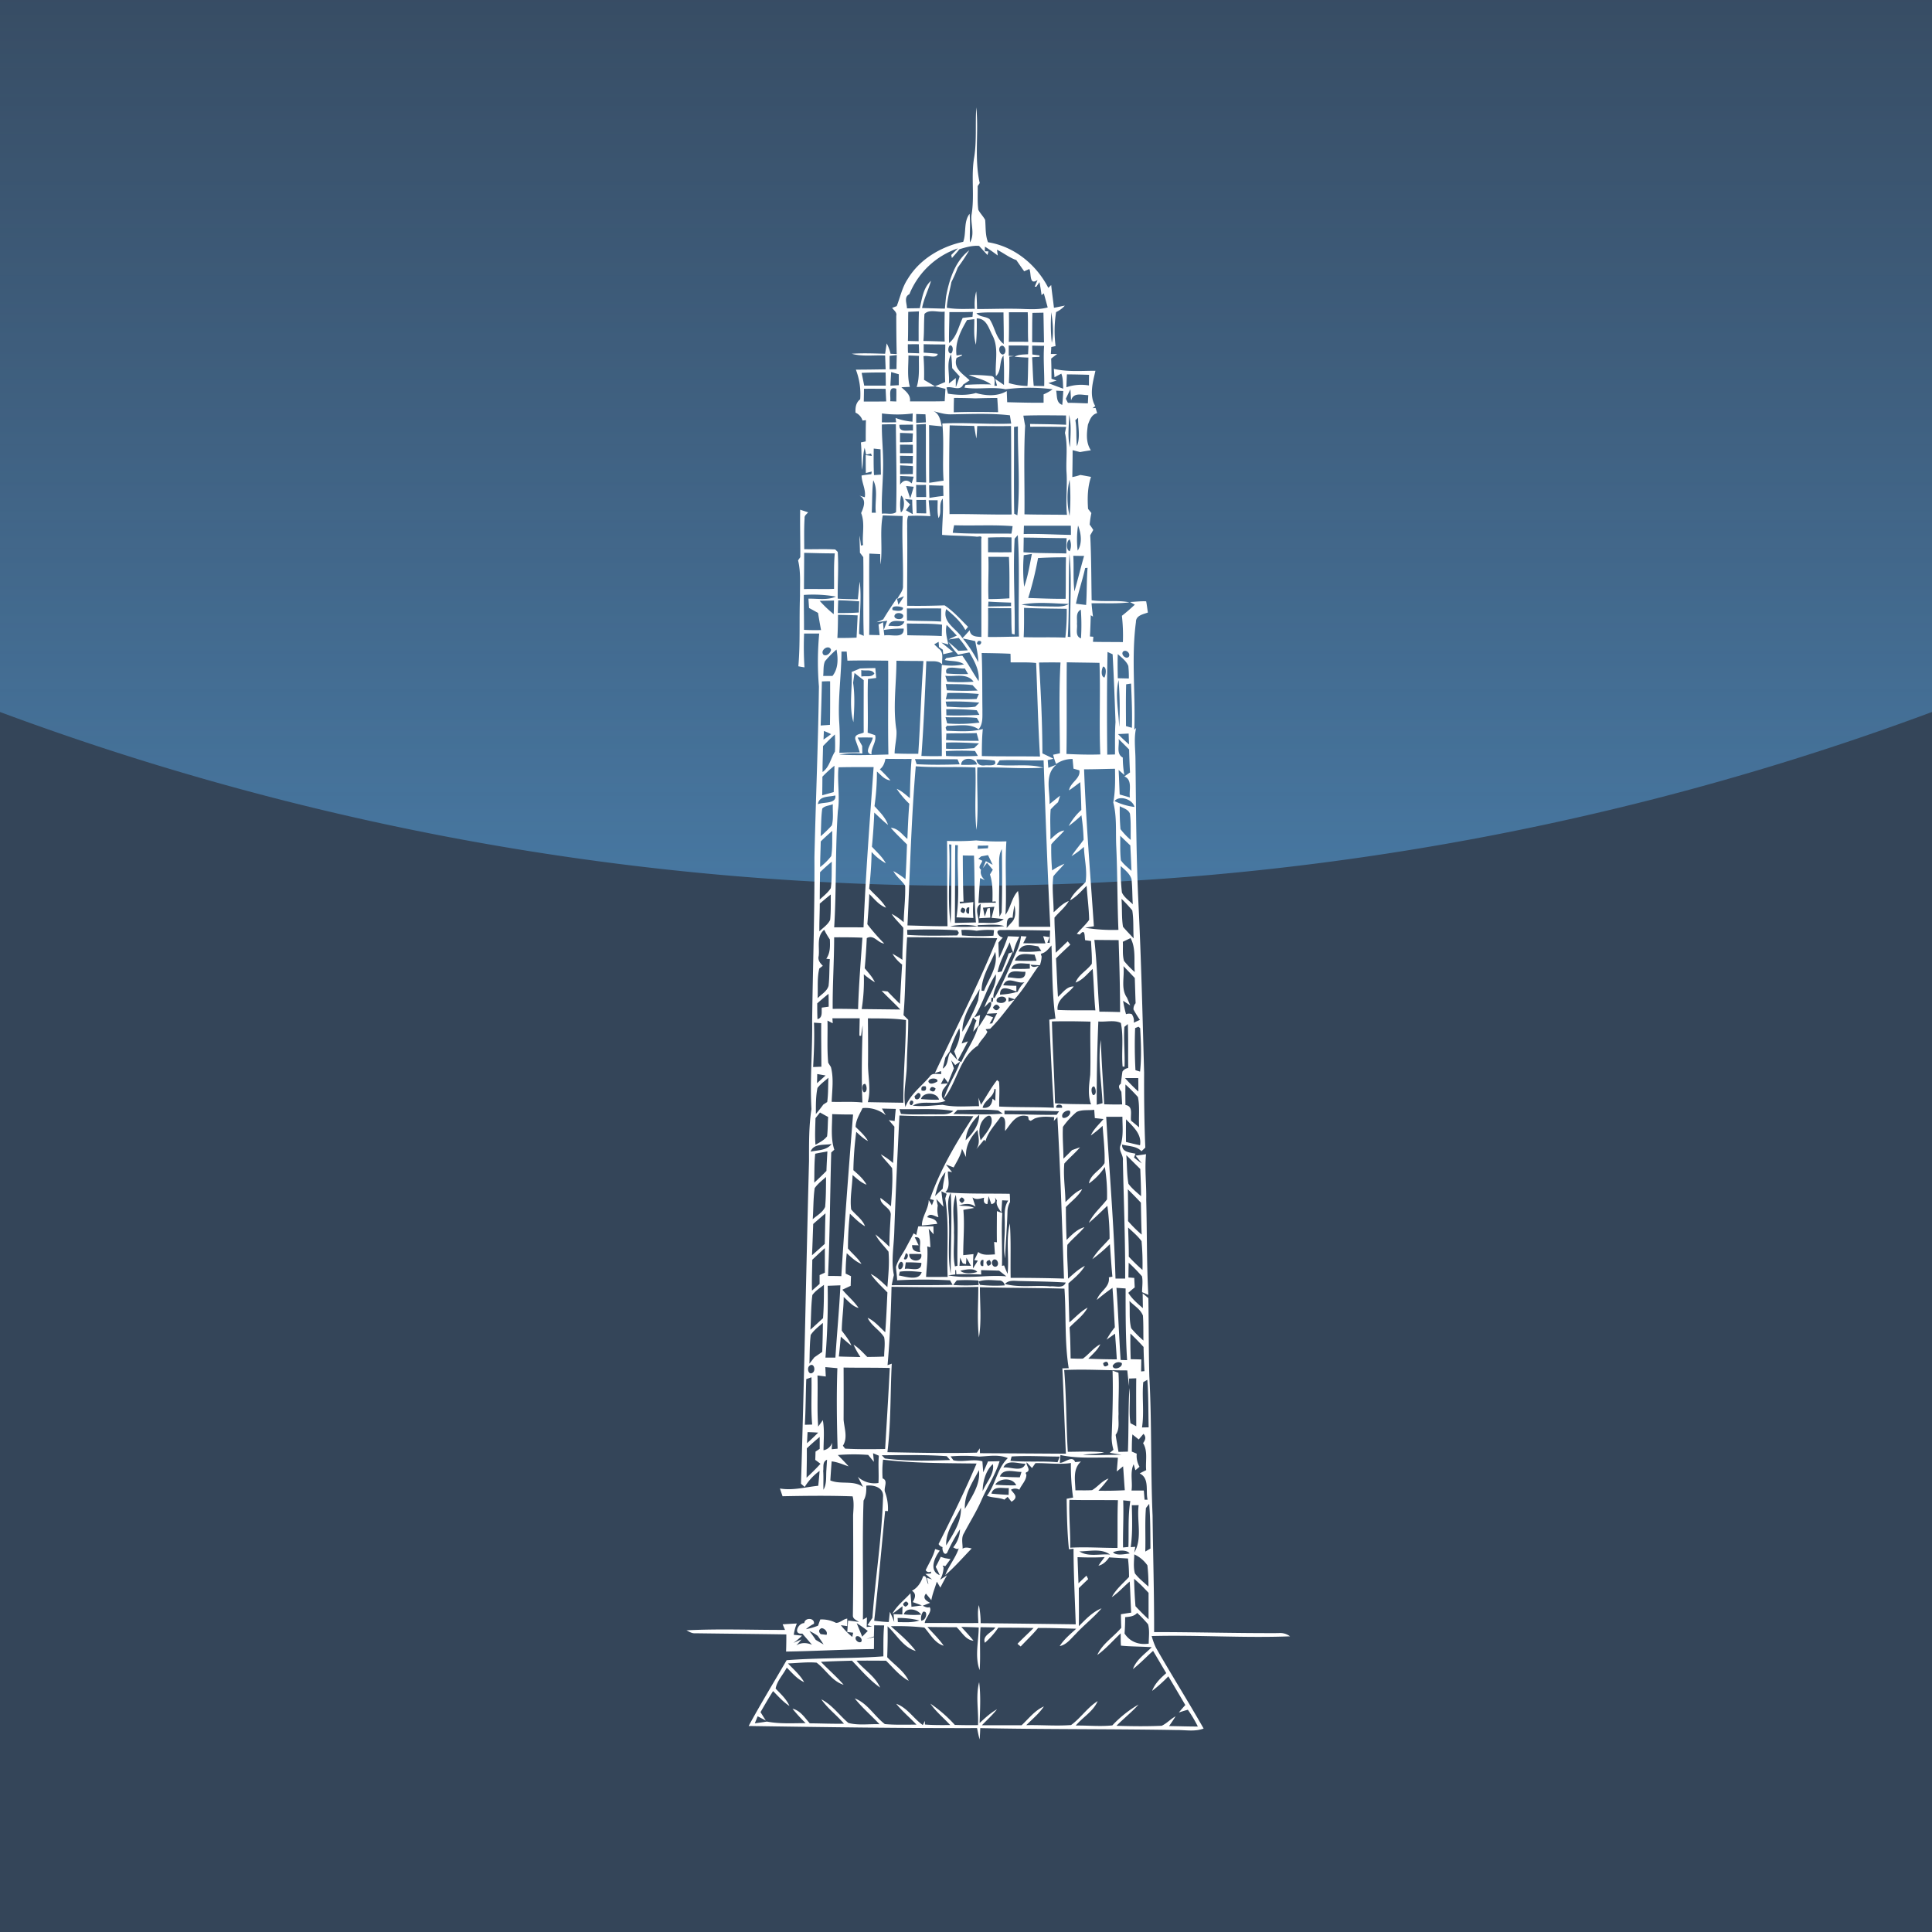
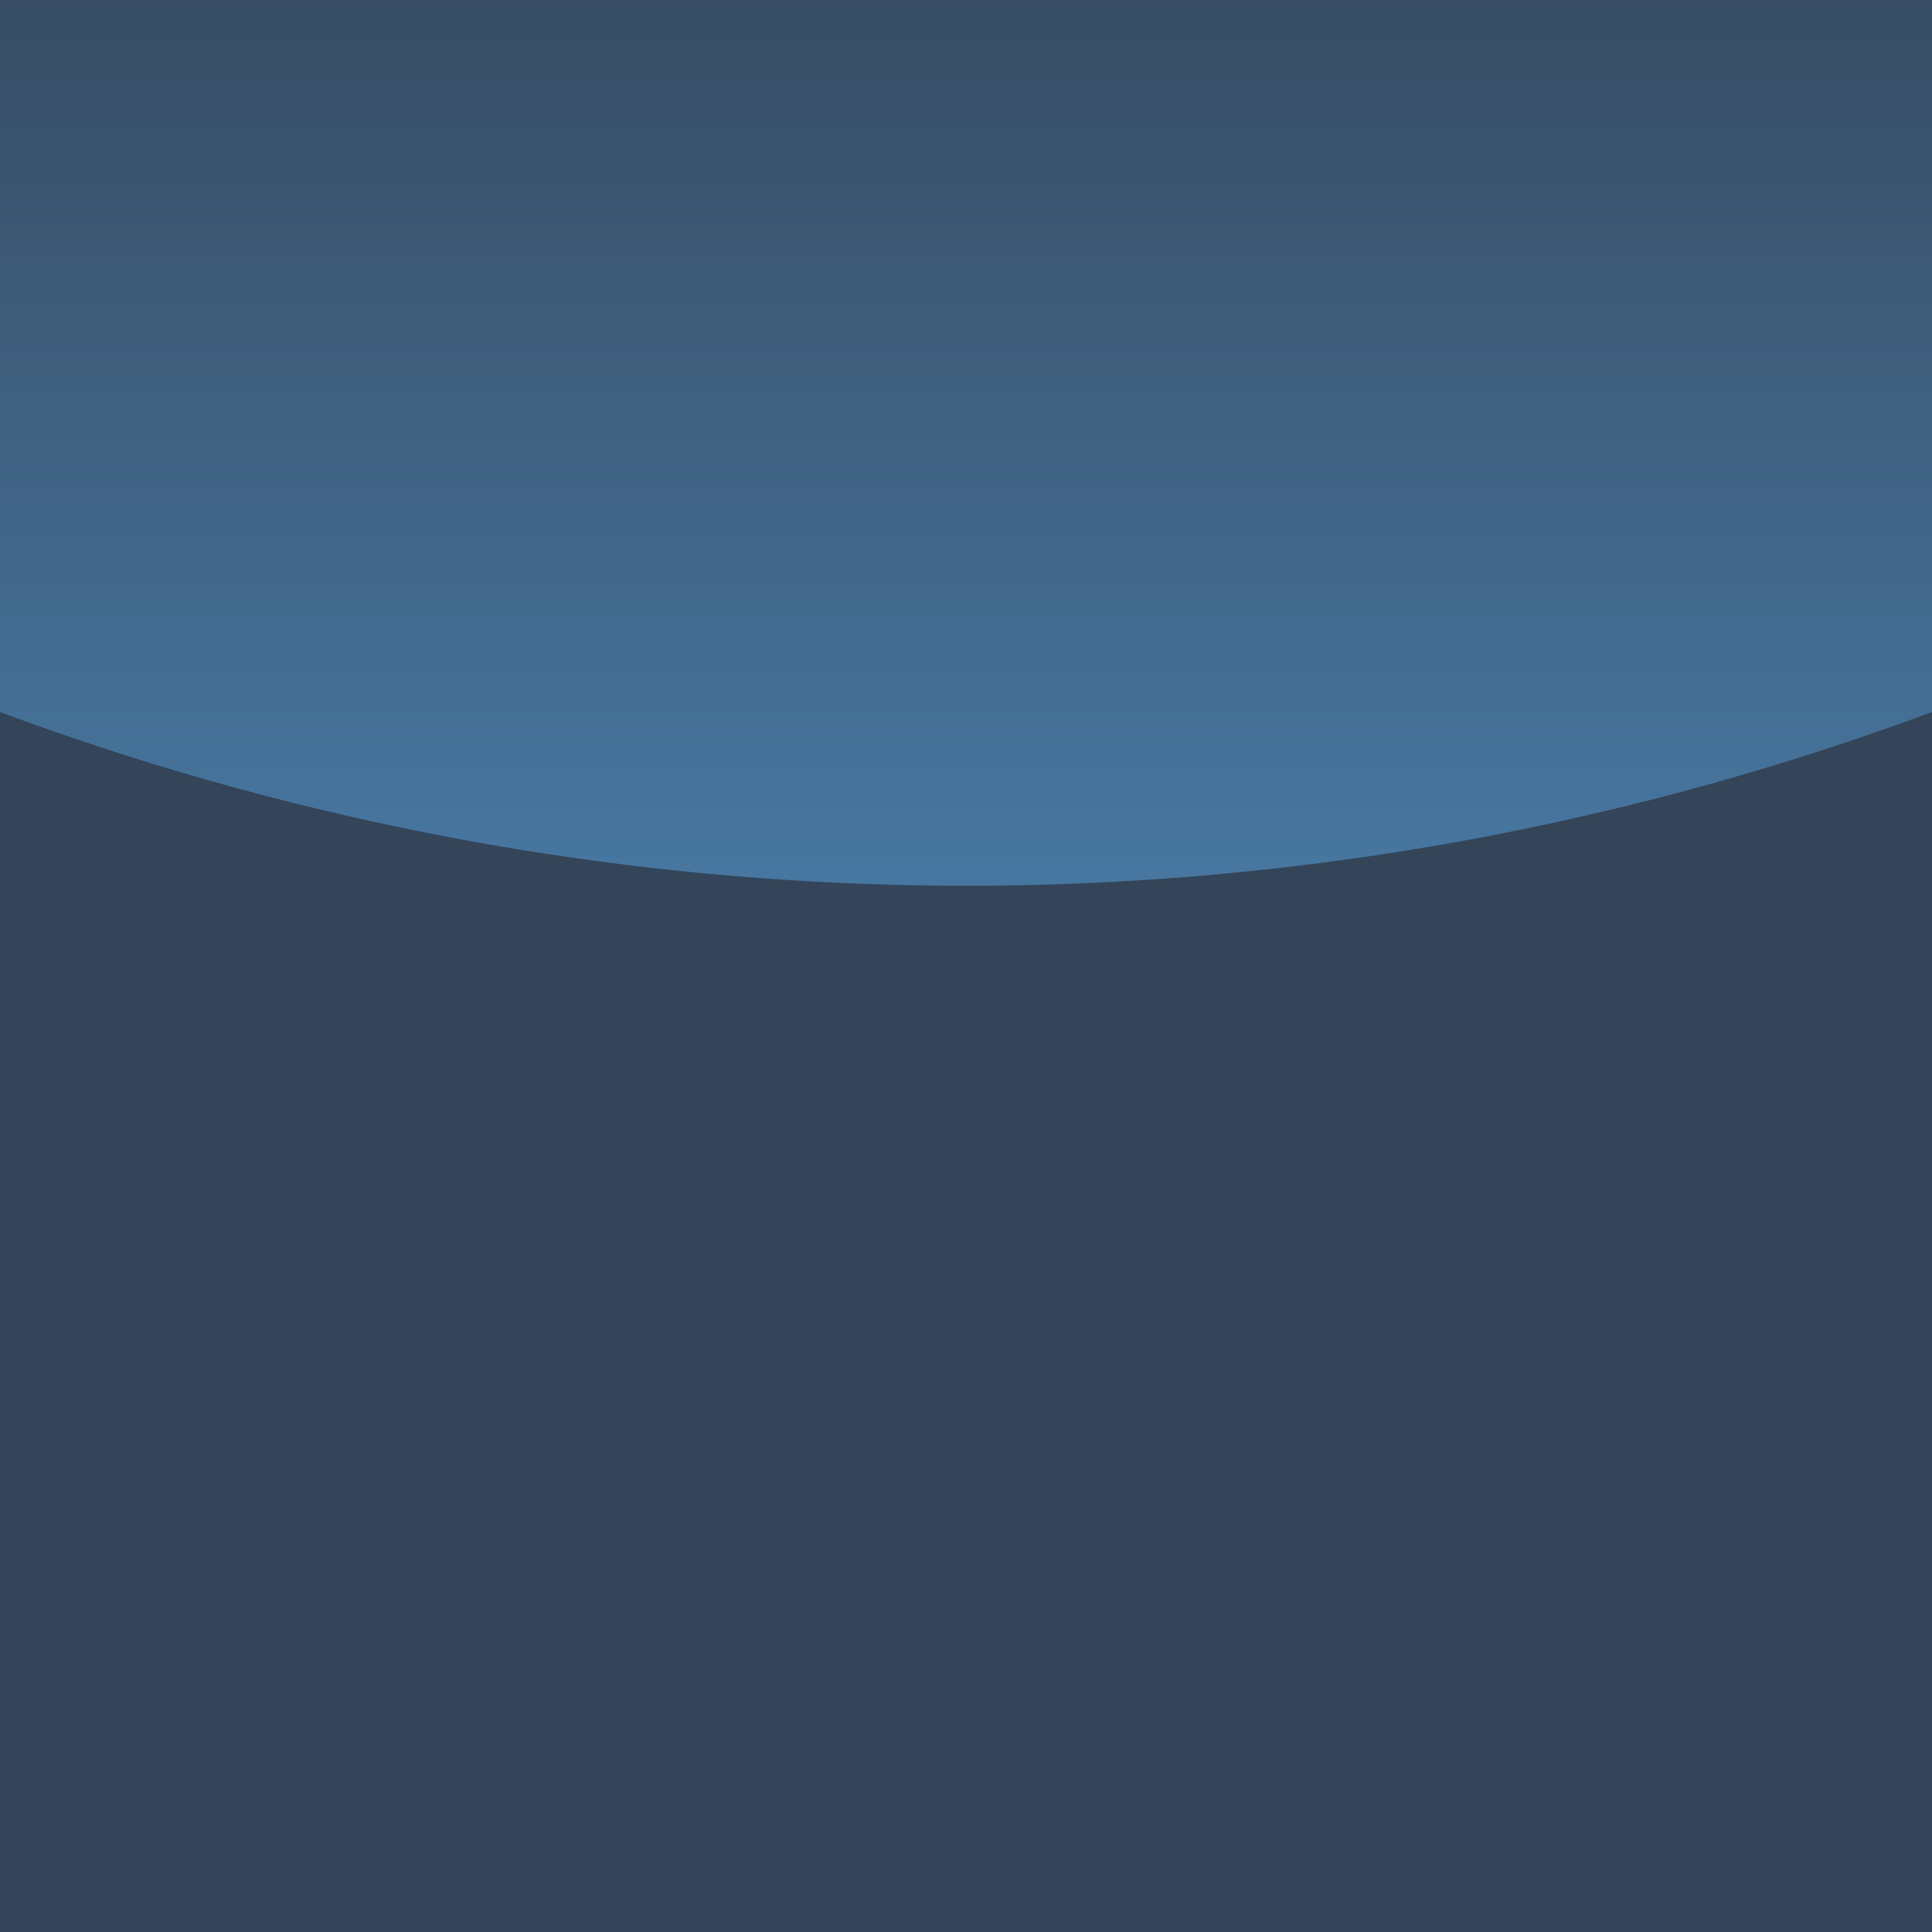
<svg xmlns="http://www.w3.org/2000/svg" width="352.78mm" height="352.78mm" viewBox="0 0 1000.01 1000.01">
  <rect x="0" y="0" width="1000.01" height="1000.01" fill="#808080" stroke="none" />
  <defs>
    <mask id="a" x="-88.24" y="-88.24" width="1176.49" height="1176.48" maskUnits="userSpaceOnUse">
      <rect x="-88.24" y="-88.24" width="1176.48" height="1176.48" />
      <path d="M489.39,15.93a21.22,21.22,0,0,1,21.22,0L913.92,248.77a21.27,21.27,0,0,1,10.61,18.39V732.84a21.24,21.24,0,0,1-10.61,18.39L510.61,984.08a21.22,21.22,0,0,1-21.22,0L86.09,751.23a21.22,21.22,0,0,1-10.61-18.39V267.16a21.24,21.24,0,0,1,10.61-18.39Z" fill="#fff" />
    </mask>
    <linearGradient id="b" x1="388.02" y1="0.3" x2="388.02" y2="-0.7" gradientTransform="translate(-455996.96 298.48) scale(1176.48 546.69)" gradientUnits="userSpaceOnUse">
      <stop offset="0" stop-color="#5fb8fe" stop-opacity="0.44" />
      <stop offset="1" stop-color="#67b7ff" stop-opacity="0" />
    </linearGradient>
  </defs>
  <g mask="url(#a)">
    <rect x="-88.24" y="-88.24" width="1176.48" height="1176.48" fill="#344559" />
    <path d="M-88.24-88.24V332.35a1435,1435,0,0,0,1176.49,0V-88.24Z" fill="url(#b)" />
  </g>
-   <path d="M505.33,55.59c1.34,13-1.11,26.32,1.78,39.16l-1.06,1.57c.1,4.09-.21,8.21.33,12.29,1,1.85,2.54,3.35,3.54,5.21.36,3.87,0,7.89,1.49,11.57,13.54,2.14,25,11.56,31.2,23.6l1.49-1.45c.38,3.93,1,7.83,1.42,11.76,1.9-.29,3.75-.79,5.64-1.1a14,14,0,0,1-4.52,3.34,61.72,61.72,0,0,0-.27,17.59l-2.23.48c0,.91-.17,2.72-.22,3.63h3.25l-3.09,2.35c.13,3.48.18,7,.17,10.47l2.67.91c-1.07.34-3.21,1-4.28,1.33,2.55,1,5.11,2,7.7,2.88-.23-2.6,0-5.33-1-7.77-.89.46-2.66,1.39-3.53,1.86-.09-1.09-.25-3.26-.33-4.36,7,1.68,14.35,1,21.52,1-1.31,5.89-3.36,12.66-.09,18.27-.35.26-1,.81-1.4,1.08l1.56-.1.82,2.68c-2.94.74-3.86,3.57-4.78,6-.67,4.46-1.11,9.25,1.52,13.22-1.86.29-3.72.58-5.57.94-1-.24-2.89-.75-3.87-1,0,4.64-.08,9.28-.16,13.93a27.14,27.14,0,0,0,4.14-1.09c1.86.3,3.72.65,5.55,1-1.82,5.34-1.91,11-1.54,16.55l1.72,2.15a52.44,52.44,0,0,0-.89,6,31.22,31.22,0,0,1,1.87,2.77c-.39.69-1.17,2.06-1.57,2.74.57,11.21.53,22.44.73,33.65,6.48.94,13.12-.2,19.57,1.07-6.52.82-13.09.34-19.63.5.2,2.29.44,4.59.75,6.88l-1.15-.71c-.1,3.65-.22,7.31-.43,11l1.75.15c0,.65-.14,2-.18,2.62,5.16.14,10.31.06,15.49.15a91.05,91.05,0,0,0-.51-13.62c2.33-1.81,4.53-3.77,6.7-5.76l-2.51-1.38c2.78-.11,5.57-.5,8.36-.36.4,1.92.58,3.87.9,5.81-2.46.89-6.22,1.51-6.18,4.89-2.46,18.47-.18,37.15-.85,55.73l.94-.88c-1.21,5.25-.4,10.65-.34,16,.3,25,.35,50,1.56,75.06,1.42,29.12,2.12,58.26,2.92,87.39-.06,12.92.08,25.85.62,38.76l-2,1.89c-2.48-2.75-6.63-2.56-10-3.44-.22,4,4.11,4.05,6.91,4.7l-.75,2c1.3,1.06,2.64,2.09,4,3l-3.18-4c1.8-.2,3.6-.46,5.39-.74-.76,7.83.26,15.69.1,23.55.43,16.43.2,32.86,1.08,49.26l-3.23-1.39c0-2.73.5-5.5-.05-8.2a84.67,84.67,0,0,0-6.87-7.05c-.07,2.53-.12,5.09-.13,7.64.73.07,2.21.18,3,.23.06,1.23.18,3.7.25,4.92q-1.73,1.34-3.32,2.81c1.91,3.13,4.77,5.53,7.53,7.92,0-2.55-.08-5.09-.1-7.64,1,.8,2,1.63,2.95,2.47.24,13.45.13,26.9.49,40.35,1.33,24,.63,48.11,1.69,72.17.22,20.1.85,40.21.79,60.32,21.43,0,42.88.62,64.31.53a8.49,8.49,0,0,1,6.05,1.67c-23.85.93-47.74-.76-71.6-.15a33.74,33.74,0,0,0,2.21,6.08c8,14,16.67,27.75,24.66,41.8-4.38,1.69-9.16.74-13.72.78-34-.6-67.94-.31-101.9-1q-.08,2.91-.33,5.87c-.54-1.94-.94-3.93-1.32-5.88-39.41.09-78.83-.49-118.23-1.09,6.25-11.52,13.1-22.71,19.66-34.05,16.67-1.32,33.41-.75,50.08-2,.05-5.35-.12-10.7.41-16-1.73,0-3.46-.06-5.19-.06,0,1.92-.09,3.85-.12,5.8-1.3.41-2.59.83-3.87,1.27,1-.23,2.93-.7,3.92-.92,0,1.54,0,4.61-.05,6.14-15.15.14-30.3,1.08-45.46,1.29.1-3,.14-5.92.13-8.87-15.72-.25-31.44-.38-47.17-.6-1.67.16-3.1-.81-4.52-1.52,17-.88,34-.16,51-.21l-1.22-2.9q3.66-.24,7.35-.43a23.65,23.65,0,0,0-1.59,5.86l4.27.44a30.16,30.16,0,0,1-4.41,3.72l4.17-1.78-2.69,3.11c2.55-1.63,5.41-1.45,8.1-.33-1.66-1.94-3.35-3.84-5-5.79-5.07.6-2.12-5.5,1-5.42.21-3,5.52-2.85,5,.35a17.85,17.85,0,0,0-4.14,2.8,34.56,34.56,0,0,0,6.25-1.81c.29-.8.88-2.41,1.17-3.23a16.24,16.24,0,0,1,8.14,1.76c2.09.07,3.78-2,5.82-2.21v3.9l-3.31-.48a37.76,37.76,0,0,0,5.91,6.08c.11-.55.35-1.65.46-2.19-.75-.1-2.28-.27-3.05-.35.14-2,.27-4,.43-5.93,1.87.2,3.75.44,5.61.71-1.18-.91-3.07-1.45-3.14-3.22.27-17.3.2-34.6.12-51.9.16-3.3.59-6.64-.25-9.89-12.09-.44-24.18-.29-36.27-.06-.35-1-1-3-1.35-4,6.74,1.14,13.19-.74,19.83-1.42q.41-3.87.7-7.71a28.83,28.83,0,0,0-7.71,8.31l-1.92-1.65c1.72-55.68,2.68-111.38,4.15-167.09,0-9-.1-18,1.26-26.83-.88-15.16.59-30.41.36-45.62.36-28.21,1.34-56.4,1.18-84.61.68-29.51,1.94-59,2.33-88.49a155.11,155.11,0,0,1,.15-27.43c-2.62,0-5.23,0-7.83,0a164.77,164.77,0,0,0,.2,17.5c-1.06-.15-2.12-.33-3.17-.55,1.06-12.12.38-24.31.86-36.46-.08-6.13.47-12.36-1-18.37l1.15-1.66c.06-8.19-.21-16.37-.06-24.55,1,.33,3.08,1,4.1,1.36-.69.94-2,1.59-1.82,3-.34,5.34-.19,10.72-.19,16.07,5.35.12,10.71-.19,16.06.15l1.28,1.26c.55,8.05-.12,16.13,0,24.21,3.46.2,6.93.27,10.41.31.35-3.05.55-6.11,1-9.12,1,9-.17,18-.35,27.05.8.32,1.62.64,2.42,1-.47-13.59,0-27.17-.25-40.75l-1.74-2.29c0-2.94-.22-5.87-.19-8.82.29,1.7.53,3.4.71,5.12l1.11-.23c-.56-5.51,1.09-11.32-1-16.6,1.35-3,3-7.1-.89-9l2.79.84c.66-4-1.59-7.47-1.68-11.26,1.68-.3,3.36-.52,5.06-.69l.23-1.36c-.77.18-2.29.57-3.06.76-.07-3.08-.08-6.18-.08-9.28l3.18.46-.43-1.28-2.52.59-.78-3.55c-1,3.73-.78,7.62-1.35,11.41-.43-4.72-.1-9.47-.61-14.19l2.52-.52c0-3.69,0-7.38.12-11l-1.78.2a6.55,6.55,0,0,0-3.63-4.09c-.14-2.63.17-5.19,2.42-6.92A35.23,35.23,0,0,0,443,191.33c5.14,0,10.27-.09,15.41-.17q-.12-3.58-.26-7.15c-5.73-.3-11.68.68-17.28-.9,5.75-.4,11.52-.15,17.27,0,.2-1.34.61-4,.81-5.38a20.3,20.3,0,0,1,2,5.38l3.19.15c-.17-6.6-.21-13.2-.23-19.78.48-1.81-1.26-2.83-2.12-4.13l2.36-.9c1.81-4.67,2.81-9.7,5.61-13.92,6.2-10.34,17.23-16.85,28.81-19.37,1.69-4.69.1-10.31,3.28-14.5.53,4.94-.05,9.9.19,14.84,2.68-4.32.28-9.55.83-14.27,1.67-9.87-.35-19.92,1.37-29.79C505.62,72.85,504.75,64.19,505.33,55.59ZM496.59,129c-1.22,1.58-2.54,3.08-3.88,4.56l-.34-1.57c.88-.86,2.61-2.59,3.48-3.45a41.74,41.74,0,0,0-25.15,23.73c-3,1.48-1.26,4.81-1.25,7.33,2.2,0,4.42-.05,6.62-.09,1.19-4.92,1.79-10.6,5.82-14.15-1.37,4.75-3.69,9.19-4.63,14.08,3.94.11,7.87.22,11.82.31.18-2,.37-4.09.59-6.14,1.6-8.79,4.65-18.39,12-24.05a90.56,90.56,0,0,1-5.92,8.91,68.66,68.66,0,0,1-3.3,7.51c-.82,4.43-2.16,8.81-2.37,13.34,4.79.82,9.67.58,14.5.51a26.73,26.73,0,0,1,.71-9c.33,3,.34,6.09.44,9.13,8.21,0,16.43-.37,24.65,0,4,.12,8,.25,11.91-.83-.66-2.43-1.33-4.86-2-7.29l-1.18.89c-.28-2.24-.64-4.48-1.09-6.69l-1.62,2.37h-.83c.36-.89,1.1-2.64,1.48-3.51-4.51,3.13-3.1-3.53-4.28-5.65l-2.65,1.17c-1.38-1.93-2.73-3.87-4.07-5.81-3.62-1.23-6.63-3.7-10-5.35.09.74.29,2.21.4,3-2.15-1.64-4.37-3.17-6.64-4.6l-.05,2.39,1.87.09-.51,1.84q-2.21-2.34-4.34-4.71C503.26,127,499.9,128,496.59,129Zm-26.47,32.41c-.12,5,0,10.05-.18,15.06,1.83.07,3.7.11,5.55.15,0-5.15-.05-10.3.16-15.45Zm8.39,1.08c-.36,4.66-.11,9.36-.54,14,3.68.06,7.34.18,11,.31-.12-5.16-.07-10.34,0-15.5C485.64,161.81,481,159.84,478.51,162.5Zm12.89-.94c0,5.35-.29,10.7-.17,16,4-3.12,4.93-8.59,7.07-13,1.69-.2,3.38-.39,5.07-.56l.2-2.55C499.51,161.6,495.45,161.56,491.4,161.56Zm14,.55c1.74,2.13,4.8,1.54,6.8,3.09,2.76,4.11,3.19,9.74,7.31,12.87.13-5.46-.06-10.91-.1-16.35C514.77,161.78,510.09,161.48,505.44,162.11Zm16.83-.47c.05,5.09.07,10.2-.08,15.3,3.35-.05,6.7,0,10.06,0-.27-5.09,0-10.19-.26-15.29Zm12.15.32c-.15,5-.09,10.11-.15,15.15q3.06.09,6.15.14c-.1-5.14-.17-10.28-.29-15.4Zm10,15.72c1.18-5.27.48-10.79-.2-16.08A83.89,83.89,0,0,0,544.45,177.68ZM495.11,184c.71-.11,2.15-.32,2.86-.45l-.22.57-2.61,1.11c-1.89,5.57,3.43,8.38,6.72,11.63l-3.32,2.2-.4.72c-1.82,2.51-5.7,0-8.22.79l.75,3.21c4.78.7,9.74,1,14.43-.36,5.17,1.49,11.24,1.86,16-1,.07,1.91.14,3.84.22,5.76,6.29.16,12.56.35,18.85.26,0-1.44,0-2.89,0-4.32a24.2,24.2,0,0,0,4.68-2.63,95,95,0,0,0-24.36,0c-7-1.43-14.23.26-21.28-.86l.53-1.4a117.89,117.89,0,0,1,13.29-.22c-3.46-2.62-7.72-3.28-11.61-4.94a102,102,0,0,1,11.33.52c2.82.11,1.94,3.28,2,5.09l1.33-.06-1-3.51,4.58,3.14c.05-5.09.13-10.17-.27-15.24-2.4,3.15-.81,7.74-3.89,10.7-.63-7,1.69-14.68-1.86-21.23-1.91-3.59-3-8.71-8.08-8.67a116.52,116.52,0,0,1-.41,13.6c-1.32-4.28-.78-8.8-.85-13.2l-3.75.44C497.27,171.23,494.16,177.35,495.11,184Zm-25.2-5.82c0,1.12,0,3.36.08,4.49l5.75.21-.16-4.7Q472.75,178.16,469.91,178.19Zm8.19,0c0,1.09,0,3.26,0,4.35,2.43.18,4.89.29,7.3.63-.6,2.69-5.26.56-7.4,1.23a115.81,115.81,0,0,1,.29,12.22c1.91,1.12,3.81,2.25,5.72,3.4-3.18.12-6.36.18-9.53.31,1.65-5.23,1-10.73,1.17-16.12l-5.43-.21c0,5.42-.73,10.94.74,16.25l-4.4.2c2.18,2,4.87,3.91,4.46,7.31,6,0,12,.08,17.95-.08.13-2.13.25-4.28.39-6.41-1.37-.32-4.08-1-5.44-1.33,1.33-.53,4-1.63,5.3-2.18-.29-6.49,0-13,.07-19.45C485.53,178.28,481.82,178.27,478.1,178.16Zm13.55.58c-1.1,1-1.22,4.27.68,4.21C493.45,182,493.58,178.62,491.65,178.74ZM519,183.51c2.14-.37,1.7-4.17-.23-4.61C516.41,179.17,516.92,183.16,519,183.51Zm3.13-4.68c0,1.33,0,4,0,5.34l2.85.17-2.58.28c.16,4.55,0,9.11-.21,13.66a36.45,36.45,0,0,0,9.63,1.51c.33-4.89.28-9.81.44-14.71-2.39-.05-4.76-.2-7.13-.44,2.14-1.26,4.64-1.1,7-1.28.06-1.11.16-3.32.22-4.44C529,178.8,525.55,178.82,522.13,178.83Zm12.12.07c0,1.14.06,3.43.09,4.58l3.74.49-.07.75c-.93,0-2.84.13-3.78.19.31,4.93.34,9.89.83,14.82,1.8,0,3.61.08,5.42.1.18-6.94-.56-13.89-.05-20.83C538.36,179,536.3,178.91,534.25,178.9Zm-73.78,5.29c0,2.31,0,4.63,0,6.95.9,0,2.67-.06,3.57-.08,0-2.44.08-4.87.13-7.29Zm30.66,14.33,3.6-2.84c0,1.19,0,3.56,0,4.74.75-1.83,1.38-3.71,2-5.59-1.32-1.41-2.6-2.83-3.87-4.28q-.15-3.62-.55-7.21C489.72,188,491.64,193.49,491.13,198.52ZM446,193c.43,2.2.89,4.4,1.32,6.61,3.73,0,7.44,0,11.17,0,0-2.27-.05-4.53-.09-6.8C454.29,192.78,450.15,192.81,446,193Zm14.84,6.64,4.38-.27v-5.66c-1-.28-3-.85-3.95-1.15Q461.05,196.05,460.86,199.59Zm91.4-5.82c-.12,2.21-.2,4.41-.27,6.63a23.47,23.47,0,0,1,11.67-.93c0-1.84,0-3.67.06-5.51C559.9,193.88,556.08,193.81,552.26,193.77ZM447.2,201.23c0,2.2-.08,4.41-.1,6.62,3.87,0,7.74,0,11.61-.06-.12-2.18-.21-4.35-.31-6.52Q452.79,201.18,447.2,201.23Zm13.58,6.46,3.15.12c0-2.2.09-4.4,0-6.6C459.37,199.66,461.22,205.05,460.78,207.69Zm85.9-5.47c.55,2.67-.11,6.25,3.15,7.34.24-2.39.4-4.78.52-7.17Zm5,4.18,1.08,2.12c3.45-.06,6.88.2,10.33.25.07-1.41.13-2.82.21-4.22-3.35-.08-7.69-1.65-8.91,2.75-.08-1.45-.25-4.34-.33-5.79C553.22,203.13,552.44,204.77,551.67,206.4Zm-46.89-.2c-3.66-.16-7.32-.21-11-.22-.1,2.46-.12,4.94-.12,7.43,7.65-.29,15.3-.19,22.95-.07-.11-2.46-.26-4.91-.43-7.35C512.37,206,508.58,206.07,504.78,206.2Zm-21.55,6.64c3.11,1.41,3.5,4.87,4.24,7.83l-6.58-.63c.08,10,0,19.91.07,29.87,2.48-.35,5-.8,7.43-1.11-.71-9.86.35-19.77-.66-29.6,11.89-.64,23.77.55,35.65.05-.16-1.07-.49-3.22-.67-4.29-10-1.14-20.18-.66-30.27-.5C489.29,214.6,486.25,213.61,483.23,212.84ZM456.5,214c0,1.15,0,3.46-.06,4.61q3.71.07,7.41-.05l-.3-2.23a31.81,31.81,0,0,0,8.77,1.93c0-1.42.07-2.83.11-4.24A61.12,61.12,0,0,1,456.5,214Zm17.72.3v4.6l5-.28c0-1-.14-3.12-.19-4.17Zm55.47.8q.43,2.63.93,5.27c-.84,15.26-.18,30.57-.36,45.85,7.32.21,14.66.12,22,.26-.75-7.52.31-15-.26-22.54-.28-6.62.77-13.33-.78-19.85l.63-3.11c-6.2-.08-12.4-.16-18.61-.1l-.07-1.44c6.21.12,12.43.13,18.66.42l-.06-4.82C544.41,215,537.05,214.85,529.69,215.14Zm23.69-.41c0,5.6-1,11.42.49,16.86C554,226,554.7,220.22,553.38,214.73Zm3.21,2.79c.88,4.44.29,9,.84,13.48,1.85-4.71.54-9.83.59-14.72C557.54,216.69,557.06,217.09,556.59,217.52ZM456.46,219.7c-.08,5.83.51,11.65.62,17.48.3,9.61-1,19.14-.59,28.73,2.33-.4,5.49.69,7.32-.84.47-15.15,0-30.31-.1-45.47Q460.08,219.56,456.46,219.7Zm9.09.17c-.33,4.29,4.25,2.7,7,3,0-.76,0-2.32,0-3.09C470.18,219.83,467.86,219.83,465.55,219.87Zm8.73-.15c.22,9.94,0,19.88,0,29.82,1.69.08,3.39.16,5.09.22-.21-10.09-.09-20.19-.16-30.29ZM524.86,221c.09,15-.15,29.94.1,44.91l1.63.79c1.59-15.19.13-30.67.28-46Zm-33.38,45.1c10.71-.13,21.43.35,32.16.2-.33-15.26-.15-30.54-.34-45.8-5.82.13-11.65,0-17.47,0-.12,2.16-.21,4.33-.45,6.47-.44-2.15-.81-4.31-1.14-6.5-4.22-.11-8.45-.16-12.67-.29C491.19,235.49,491.29,250.81,491.48,266.1Zm-25.63-42c0,1.21,0,3.62,0,4.83,2.13,0,4.28,0,6.42-.16.06-1.12.19-3.33.25-4.44Q469.21,224.16,465.85,224.08Zm0,6.09c0,1.09,0,3.27,0,4.36h6.63v-4.34Q469.16,230.15,465.85,230.17Zm-13.6,2c-.07,4.57-.12,9.15.14,13.72l3.57-.24c-.09-4.36-.13-8.73-.2-13.1Zm13.58,3.73.08,3.88q3.24,0,6.48.08c0-1,.12-2.9.15-3.87C470.3,236,468.06,235.94,465.83,235.91Zm.07,5c0,1.14,0,3.4,0,4.54l6.57-.09c0-1,.07-3,.09-4.07C470.33,241.09,468.11,241,465.9,240.87Zm0,5.51c0,1.12,0,3.33,0,4.44,1.63-2.5,3.73-2.8,6-.65.26-.88.78-2.62,1-3.49Q469.34,246.5,465.85,246.38ZM452,248.58c-.68,5.58-.51,11.2-.78,16.8l2.12,0C452.68,259.85,454.66,253.67,452,248.58Zm101.62,18.54a108.52,108.52,0,0,0,0-18.82A40.58,40.58,0,0,0,553.65,267.12Zm-72.69-16q0,3.29.15,6.59c2.41-.39,4.83-.78,7.25-1-.06-1.78-.12-3.56-.13-5.33C485.8,251.39,483.38,251.24,481,251.17Zm-11.92.46q1.05,3.18,2.12,6.37c.67-2,1.23-4,1.81-6Zm5.19-.61c0,2.11,0,4.22.09,6.32,1.28,0,3.81,0,5.09,0,0-2.11-.08-4.21-.11-6.32C478,251.05,475.49,251,474.23,251Zm-7.79,5.52a21.46,21.46,0,0,0-.11,8.71C468.3,264.05,468.5,257.68,466.44,256.54Zm1.9,1.78c.68.72,2.05,2.15,2.75,2.86-.55.75-1.62,2.25-2.16,3l3.54,2c-.13-2.48-.28-5-.27-7.45Zm6,.46.12,6.92,5,.1q-.06-3.51-.16-7C478,258.78,475.53,258.78,474.31,258.78Zm6.38.21c.23,2.75.47,5.51.86,8.25a99.72,99.72,0,0,0-11.47-.14c-.8,2-.41,4.23-.52,6.34.18,13.38-.08,26.78,0,40.16,6.47.12,12.93,0,19.37-.21,4.58,3.07,8.25,7.24,12.14,11.1-.46.57-.93,1.12-1.4,1.68-2.36-4.39-6.13-7.73-9.92-10.84-2.23,7,5.39,10,8.4,15.05,1.31-1.34,2.54-2.74,3.77-4.14.38,3.43,3.6,3.34,6.05,3.5q0-25.41-.05-50.83c.66-2-1.73-.82-2.62-1.1-5.88-.51-11.79-.39-17.67-.9,0-6.26.81-12.51.32-18.78-2.38,2.94-.24,7-2.16,10.1-.78-3-.43-6.17-.47-9.25Zm-23.76,7.77c-1.64,8.45,0,17-1.14,25.48-.11-1.79-.18-3.58-.2-5.37l-5.61-.28c-.27,14,.16,28.06-.09,42.09l5.42.13c-.15-1.37-.45-4.12-.58-5.5l2.37-1.18a65.46,65.46,0,0,0,.65,6.83c3.48-.75,10.28,2,10-3.54a59.55,59.55,0,0,0-10.33.72c.6-1.61,1.21-3.2,1.82-4.8-1.83.28-3.68.54-5.52.78.86-.36,2.57-1.1,3.43-1.48,2.22-3.76,4.67-7.37,7.1-11L465,313c1.06-1.41,2-2.9,2.9-4.39L464.46,310c1-2.21,3.18-4.24,2.92-6.89.26-12-.66-24-.15-36C463.79,267,460.36,266.88,456.93,266.76Zm36.21,9.06c10.11.7,20.25.31,30.38.45.25-1.29.45-2.59.6-3.89-10.07-.78-20.17-.11-30.26-.46Q493.42,273.85,493.14,275.82Zm36.72.66c8.15-.23,16.31.33,24.46.43,0-1.19,0-3.57-.05-4.75-8.09,0-16.19,0-24.28,0C529.94,273.58,529.9,275,529.86,276.48ZM558,272a48.85,48.85,0,0,0-.19,13C560.3,281.27,559.59,276,558,272Zm-32.82,6.8c-.91,16.51.28,33.07,0,49.57l-1.4-.27c-.4-4.41-.19-8.87-.39-13.29-4,0-8,0-11.95-.12q.1,7.5-.08,15c5.35.09,10.7-.12,16.06-.19-.49-17.5.52-35.06-.61-52.52Zm-13.75-.59c0,2.54,0,5.08,0,7.63,4.05.05,8.09.08,12.14,0,0-2.56,0-5.12,0-7.68C519.55,278.05,515.48,278.08,511.43,278.24Zm18.44,0c0,2.53-.09,5.08-.1,7.63,7.37.55,14.77.43,22.17.63,0-2.64,0-5.27.14-7.91C544.68,278.52,537.28,278.3,529.87,278.25Zm23.82,7.07a7.36,7.36,0,0,0,0-6.06C551.89,279.75,551.72,284.9,553.69,285.32Zm-137.45.83c0,6.26-.08,12.54-.1,18.8,5.19-.19,10.38.15,15.57-.12.07-6.13-.21-12.27.38-18.37C426.81,286.46,421.52,286.26,416.24,286.15Zm95.33,2.08c.33,7.29-.31,14.6.09,21.9,3.62,0,7.23-.15,10.82-.39,0-7.15.12-14.3-.25-21.43C518.67,288.23,515.12,288.21,511.57,288.23Zm18.32-.82a88.53,88.53,0,0,0,.21,16.36c2-5.5,2.86-11.32,4-17Zm23.65-.75c-.59,14.32,0,28.7-.85,43l1.4.09C553.54,315.44,555,300.94,553.54,286.66Zm2,1c.37,6.15-.16,12.36.59,18.51,1.77-6.11,3.24-12.29,5-18.39C559.27,287.75,557.41,287.71,555.54,287.68Zm-18.24,1.17a171.73,171.73,0,0,1-5.09,20.73c6.45.21,12.9.51,19.36.42.18-7.17,0-14.33.19-21.49C546.93,288.47,542.12,288.54,537.3,288.85ZM561.69,294c-1.37,6.22-3.48,12.25-4.78,18.49,1.76.23,3.5.44,5.27.64.42-6.41.24-12.83.75-19.23Zm-145.64,13.9c0,6,.12,12.07.11,18.11,2.93.17,5.87.19,8.81.12-.55-3-1.07-5.92-1.54-8.88-1.56-.86-3.1-1.72-4.66-2.55-.12-1.61-.21-3.22-.32-4.83,4.75-.08,9.72.92,14.23-1.07A67.63,67.63,0,0,0,416.05,307.94Zm8.13,3a62.26,62.26,0,0,0,7.35,7c.09-2.36.13-4.72.14-7.07C429.18,310.89,426.67,310.93,424.18,311Zm9.67-.26c-.07,2.22-.14,4.45-.2,6.67,3.63,0,7.26,0,10.89-.29,0-1.93.1-3.85.17-5.78C441.09,311,437.47,310.75,433.85,310.71Zm77.8.69c-.06.65-.15,2-.2,2.61,3.95-.09,7.92-.13,11.88-.19l0-1.84C519.45,311.78,515.55,311.67,511.65,311.4Zm17,1.6c4.9,1.06,10,.84,15,1,3.22-.06,6.68.45,9.58-1.33C545,312.37,536.66,311.36,528.63,313Zm-66.55,2.87c1.46.32,5.44,1.06,5.31-1.25C466,313.76,460.76,313.07,462.08,315.87Zm7.32-.95c0,2.1,0,4.21.05,6.33,5.88.32,11.75.17,17.63.53l.06-6.76C481.23,314.82,475.31,315,469.4,314.92Zm60.62-.3c0,5.09.08,10.17-.19,15.25,7.19.23,14.39-.08,21.58.24a121.63,121.63,0,0,0,.71-14.91C544.76,315,537.38,315,530,314.62Zm27.4,8.42c.35,2.55-1.18,6.31,2.08,7.45a108.65,108.65,0,0,0-.08-14.88C556.55,317.13,557.72,320.48,557.42,323ZM463.34,318c-1.68,2.18,2.53,3.24,3.77,1.82C468.89,317.59,464.57,316.55,463.34,318Zm-29.6.28c0,4-.09,8-.31,11.94,3.31,0,6.61,0,9.93-.19q.3-5.76.56-11.51C440.53,318.36,437.13,318.27,433.74,318.23ZM459.86,324c2.87-.31,7.05,1.33,8.28-2.4C465.27,321.69,461,320.23,459.86,324Zm9.55-1.27c.08,2,.16,4,.23,6.07,6,.18,11.9.11,17.84.43,0-1.47.09-4.42.13-5.88C481.58,322.59,475.49,322.91,469.41,322.71Zm21.44,10.85-3.57-1c2,1.58,4,3.22,6,4.91l-5.1,1.15c0-.58-.13-1.74-.17-2.34-.5-.34-1.49-1.05-2-1.4,0-.67-.13-2-.17-2.69l-2.3,1.31c.81.73,1.59,1.51,2.39,2.28,2.78,1.86,1.46,5.29,1.76,8.08-2.24-2.3-5.43-1.37-8.22-1.67-.67,16.36-1.32,32.73-2.54,49.07,3.51.13,7,.16,10.56.07.14-15.75-.89-31.47,0-47.2a32.43,32.43,0,0,0,11.5-.28c-3-2.11-6.67-1.45-10-2.25.22-.27.62-.78.84-1,2.77-.35,5.51-1.06,8.31-1.22.9,1.33,1.8,2.66,2.68,4,1.91,3.06,3.69,6.2,5.72,9.18.59-5.49-2.14-10.33-4.78-14.88-1.94.35-3.89.74-5.82,1.18a46.77,46.77,0,0,1-5-6.53,58.92,58.92,0,0,1,5.1,4.51c1.62-.06,3.25-.14,4.89-.26a50.23,50.23,0,0,0-4.68-6.38l-5.26.78c1.41-.71,2.83-1.38,4.27-2-1.73-1.88-3.48-3.74-5.27-5.54C489.13,326.79,490.15,330.21,490.85,333.56Zm7.51-3.07a68.08,68.08,0,0,1,8,12.26c0-3.69-.94-7.27-1.56-10.88C502.67,331.33,500.52,330.89,498.36,330.49Zm7.84,1.34-.59,1.06C507.05,335.64,509.58,331,506.2,331.83Zm-80.05,7c1.63,1.15,3.82-.87,4-2.55C429.07,333.34,424.32,336.46,426.15,338.79Zm9.39-1.6c0,11.93-1.84,23.81-1.21,35.75a127,127,0,0,1,.13,16.67c3.52-.14,7-.21,10.53-.23-.6-2.32-1.57-4.51-2.28-6.79-.53-2.72,2.68-2.63,4.35-3.47-.06-9,0-18.08,0-27.12-1.63-1.21-3.2-2.45-4.75-3.74-.26,1.7-.5,3.4-.74,5.11,1,6.73.62,13.6.15,20.37-2.39-8.36-.47-17.35-.89-26q2.16-.86,4.3-1.78c2.64-.12,5.28-.17,7.94-.22.16,1.7.3,3.4.45,5.12l-4.26.54c-.34,9.26.14,18.52-.16,27.79l3.86,1.28c.9,3.41-2.2,6.41-1.85,9.94-4.44-.78.45-6.1.63-8.7-2.62-.06-5.22-.07-7.83,0q1.14,2.18,2.36,4.33c0,1,.06,2.95.08,3.94a43.44,43.44,0,0,0-11.94.5c8.46.6,16.95.19,25.43,0-.32-16.18,0-32.38-.12-48.57-7-.05-14.06-.19-21.09,0-.13-1.58-.26-3.15-.38-4.72ZM427,342.28c-1,2.34-.61,5.07-.92,7.59,1.19,0,3.61,0,4.81,0,3.1-3.85,2.94-9.07,2.09-13.67A47.39,47.39,0,0,0,427,342.28Zm81.12-4.3c.4,9.8.25,19.61.39,29.42-.07,3.43.41,7.31-2,10.11-4.63-3.34-10.93-1.7-16.36-1.87l-.7,1,.52,1.59c6.23.21,12.64.77,18.73-.89-.46,4.64-.49,9.31-.5,14,10,.25,20.08.08,30.11.24-1-16.12-1.34-32.27-2-48.4-4.39-.53-8.81-.22-13.21-.34,0-1.11,0-3.34-.08-4.45C518,338.13,513.05,338.08,508.11,338Zm65.14-.53c-.34,17.72-.34,35.45-.14,53.16l4-.09c.07-5.58-.12-11.16.27-16.73-.41-11.72-.86-23.43-1.49-35.13Zm7.9,0c-1,1.61,1.82,4,3.13,2.47C585.36,338.11,582.61,335.77,581.15,337.42Zm-2.59,1.13c-.16,4.16-.07,8.33,0,12.48l5.73.13a55.73,55.73,0,0,0-.27-6.47C583,342.09,580.54,340.4,578.56,338.55ZM464,342c0,12-1.92,24.06,0,36,.3,4-.92,7.95-.94,12,4.07.16,8.16.19,12.24.16,1.09-16,1.46-32,2.68-48C473.36,342.08,468.69,342.13,464,342Zm73.82.95c.94,15.63,1.7,31.29,1.73,47,1.92.92,3.86,1.79,5.75,2.8l-3,.67c.08,1,.24,3,.32,4l4.21-1.64c-6.38,5.19-3.27,13.45-3.59,20.43,1.82-1.46,3.62-2.94,5.48-4.36l-1.08,3.39a44.63,44.63,0,0,0-3.81,3.72c-.46,5.13,0,10.32-.15,15.49,2.19-1.84,4.16-4.25,7.22-4.58-2.11,2.54-4.68,4.63-6.76,7.19a123.82,123.82,0,0,0,.44,13.48,35,35,0,0,1,6.36-3.46c-1.79,2.28-4,4.21-5.74,6.53-.8,6.13.17,12.39.17,18.58,2.44-2.15,4.71-4.67,7.85-5.82-1.92,3.34-5,5.66-7.42,8.59,0,6.07.59,12.13.63,18.2,2.1-2,4.16-3.94,6.22-5.93.35.43,1,1.31,1.36,1.73-2.5,2.34-5,4.66-7.41,7.1.38,6.64.57,13.29,1,19.93,2.49-2.09,4.51-5.47,8.17-5.39-3,4-8.92,6.37-8.36,12.13,6.52.34,13,.17,19.56.23-.69-7.13-.8-14.31-1.4-21.44-2.79,2.53-5.16,5.77-8.85,7.05,1.58-4.2,5.93-6.18,8.41-9.71.15-3.93-.27-7.86-.39-11.79l-3.05-.41c-.44-2,.18-6.45-2.81-2.93-.39-.09-1.16-.3-1.53-.4,2.07-2.47,4.55-4.58,6.4-7.21-.11-5.9-.94-11.75-1.3-17.64-2.71,2.7-5.22,5.69-8.61,7.56,1.7-4,5.29-6.41,8.07-9.52.94-6-.7-12.13-.87-18.17a44,44,0,0,1-6.41,4.79c1.89-3,4.26-5.59,6.25-8.49A105.14,105.14,0,0,0,559.75,422a63.56,63.56,0,0,1-6.61,5.56,32.34,32.34,0,0,1,6.56-8.34c-.09-4.81-.28-9.59-.56-14.37-1.92,1.44-3.8,2.93-5.8,4.24.63-4.14,6.08-6.05,5.35-10.37l-3.05-.86c-.15-1.66-.31-3.34-.47-5a14.52,14.52,0,0,0-8.53,2.59,33.49,33.49,0,0,1-1.53-4.8l3.51-.74c-.09-15.66-.57-31.34.3-47C545.22,342.83,541.53,342.87,537.84,342.93ZM552,390.25c5.83.28,11.68.46,17.52.25-.68-15.77.15-31.59-.42-47.39-5.65-.15-11.3-.16-16.93-.3C552,358.63,552.27,374.44,552,390.25ZM571,345c-.93,1.46-1.3,5.15.65,5.71C572.44,349.18,573,345.4,571,345Zm-81,3.59a107.8,107.8,0,0,0,11.08.29c-.41-.72-1.26-2.17-1.69-2.91C496.52,346.51,488.22,343.54,489.93,348.54Zm-44.2-1.74c0,.84,0,2.5.07,3.35,2.18-.54,5.24.62,6.7-1.57C451.28,346.14,447.9,347.45,445.73,346.8Zm43.52,3c.24.75.72,2.27,1,3a92.27,92.27,0,0,0,13.61,0C500.54,348.11,494.08,350.46,489.25,349.77Zm-63.91,3q-.24,11.36-.63,22.68c1.2-.09,3.61-.25,4.8-.35.14-7.51.1-15,.09-22.53C428.54,352.58,426.42,352.67,425.34,352.72Zm153.93,23.13A193.74,193.74,0,0,0,579,352C577.07,359.73,579,368,579.27,375.85Zm-89.78-21.78c.12.76.38,2.3.5,3.08,5.29.32,10.62.34,15.93.15-.64-.7-1.94-2.09-2.59-2.81C498.75,354,494.1,354.2,489.49,354.07Zm93.34,0c-.21,7.2-.1,14.43-.08,21.64l3.06.87c.22-7.63-.12-15.28-.43-22.9Zm-92.61,4.62c-.19.79-.54,2.36-.73,3.13,5.31-.2,10.64.15,15.93-.16.3-.64.88-1.94,1.16-2.6C501.13,358.73,495.66,358.57,490.22,358.71Zm-.78,4.44.52,2.52c4.91.21,9.92.72,14.79,0,.53-.52,1.55-1.57,2.07-2.09A138.13,138.13,0,0,0,489.44,363.15Zm.27,4c0,.74.05,2.22.06,3,5.7.2,11.4.06,17.1-.25-.35-.6-1-1.78-1.37-2.37A141,141,0,0,0,489.71,367.11Zm-.33,4.11c.2.78.61,2.32.81,3.08a81.29,81.29,0,0,0,16.72-.44c-.35-.6-1-1.8-1.39-2.39C500.15,371,494.75,371.45,489.38,371.22Zm-63,7.11c-.06,1.08-.15,3.24-.2,4.33q2-1.37,3.91-2.8A28.4,28.4,0,0,0,426.38,378.33Zm63.35,1.34c0,.8-.08,2.4-.12,3.2,5.63.47,11.29.41,16.95.42l-1.12-4C500.21,379.64,495,379.51,489.73,379.67Zm88.88.15c1.82,1.86,3.74,3.64,5.71,5.36-.05-1.41-.14-4.22-.2-5.65ZM426,386.17c-.05,4.48-.29,9-.24,13.44,3.61-2.56,4.18-7.05,6.41-10.58.19-3,.07-5.93,0-8.88C430,382.08,428,384.11,426,386.17Zm63.67-1.79c0,.77,0,2.36,0,3.15a96.62,96.62,0,0,0,14.54-.31l2.51-2.44C501.05,384.46,495.35,384.15,489.67,384.38ZM579,382.54c.55,3.12-1.44,7.64,2.16,9.57a53.65,53.65,0,0,0,.78,9c-.74-.64-2.22-1.94-2.94-2.59.24,4.23.36,8.47.55,12.72,1.33.37,4,1.14,5.31,1.53-.63-3.58,1.52-9.05-2.87-10.88.95-.71,1.93-1.39,2.91-2.05-.23-4-.36-7.94-.46-11.9C582.63,386.12,580.82,384.29,579,382.54Zm-89.43,6.23c0,.63.08,1.88.11,2.51,5.48.32,11,.19,16.48,0-.37-.64-1.1-1.93-1.47-2.56A149.52,149.52,0,0,0,489.53,388.77Zm-31.27,4c-.41,2.08-1.1,4.1-2.89,5.42a78.42,78.42,0,0,1,5.49,5.74c-3-.28-4.88-2.76-7-4.6a126.4,126.4,0,0,1-1.26,17.92c2.66,3,5.68,5.81,7,9.71-2.53-1.94-4.77-4.21-7.11-6.37-.23,5.9-.66,11.79-1.22,17.68,2.52,2.75,5.38,5.25,7.2,8.57a28.31,28.31,0,0,1-7.37-5.88c-.07,6.37-.57,12.73-1.26,19,2.89,3.31,6.53,6,8.75,9.87-3.66-1.32-6-4.48-8.69-7.1-.17,5.23-.6,10.44-1,15.65a106.14,106.14,0,0,0,8.75,10c-3.43-.32-5.3-4.84-9.05-2.8q-.34,7.8-1.06,15.59c1.89,2.31,4,4.5,5.24,7.26a48.49,48.49,0,0,1-5.71-4.13,92.4,92.4,0,0,1-1.1,18l20,.23c-3.13-3.32-6.51-6.39-9.67-9.69l3.09.34c2.1,2.17,4.21,4.32,6.37,6.44q.5-10.2,1.14-20.37a19.23,19.23,0,0,1-5-5.6c1.77,1,3.47,2,5.16,3.15-.09-5.52.44-11,.47-16.55-1.95-2.46-4.39-4.54-6.05-7.24a30.76,30.76,0,0,1,6.22,4.35c.14-6.32,1-12.62.77-18.94-1.79-2.71-4.59-4.63-6.09-7.55a42.63,42.63,0,0,1,6.26,4.22c.36-6,.58-12,.78-18-2.8-2.85-5.77-5.58-8.38-8.61,3.81.19,5.91,3.56,8.58,5.76.28-6.09.5-12.17,1-18.23a44,44,0,0,1-6.53-7.71c2.61,1.1,4.68,3.06,6.83,4.85.13-6.78.28-13.56.89-20.32C467.29,392.88,462.78,392.81,458.26,392.78Zm15.3.11.84,2.67c7.42.42,14.88.32,22.31.08-.29-.64-.86-2-1.14-2.61C488.23,392.92,480.89,393.09,473.56,392.89Zm23.9,3a79.25,79.25,0,0,0,8.16-.19C504.87,391.9,497.62,391.63,497.46,395.86Zm7.92-2.75c.34,2.61,2.16,3.4,4.6,3,1.73-.12,6.47.67,4.82-2.46A61.78,61.78,0,0,0,505.38,393.11Zm12,.44c-.39.58-1.18,1.72-1.58,2.29,8,1,16.36-.75,24.21,1.49-11.37.73-22.79-.41-34.19-.12-.32,10.76.75,21.63-.45,32.31-1.14-10.65-.11-21.53-.53-32.27-10.28-.56-20.61.16-30.88-.63C471.67,424,471,451.53,469.71,479c6.91.19,13.81.46,20.72.43-.23-14.72-.07-29.45-.23-44.17a126.1,126.1,0,0,0,15.06-.26,116.82,116.82,0,0,0,15.65.48c-.83,12.68.22,25.36-.47,38,2.75-3.8,3.24-8.89,6.47-12.31,1.15,6.1.28,12.38.5,18.55q8.1,0,16.22,0c-1.45-28.71-2.45-57.44-3.46-86.17C532.58,393.82,525,393.15,517.41,393.55ZM434,397.16c-.71,7.55.85,15.1-.32,22.6-1.42,20.05-.67,40.19-1.9,60.24,5.07-.07,10.12,0,15.19,0,1.1-27.68,3.25-55.32,5.22-82.95C446.08,397.06,440,397,434,397.16Zm127.12,1c1,27.13,3.23,54.2,5.08,81.29-1.51.22-3,.48-4.53.77a88.74,88.74,0,0,0,17.23,1.08c-.61-14.29-.47-28.6-1.11-42.87-.4-7.71.4-15.58-1.56-23.1,1.08-5.76,1-11.59.9-17.41C571.74,398,566.41,398.2,561.07,398.19Zm-135.44,3.89c0,3.19-.06,6.38-.09,9.59,2-.55,4-1.12,5.95-1.65.08-4.56.36-9.11.36-13.65A64.55,64.55,0,0,0,425.63,402.08Zm-2.3,14.19c2.8-1.22,9.64,0,9-4.51C429.05,412.59,423.91,411.83,423.33,416.27Zm153.52-1.6a32.53,32.53,0,0,0,10.29,3.05C586.31,413.68,579.38,411.48,576.85,414.67Zm-151.31,4c-.68,4.7-.49,9.47-.83,14.2a58.31,58.31,0,0,0,5.81-5.63c.94-3.53.34-7.32.51-10.94C429.25,417.07,426.79,417,425.54,418.64Zm154-1.39a113,113,0,0,0,.38,11.93,35.8,35.8,0,0,0,5.3,5.57c-.1-4.53.18-9.08-.4-13.57C584,418.88,581.36,418.32,579.5,417.25ZM424.82,435.53c-.09,4.42-.31,8.85-.32,13.27a30.63,30.63,0,0,0,5.75-5.68c.74-4.29.42-8.71.55-13.05C428.75,431.81,426.75,433.65,424.82,435.53Zm155-3c.09,4.24-.15,8.52.35,12.75,1.44,2.18,3.59,3.72,5.48,5.49-.15-4.4-.37-8.79-.6-13.18C583.25,435.92,581.52,434.21,579.78,432.55Zm-88.57,4.53c.86,13.62-1.1,27.42.78,40.92.67-13.57.24-27.2.41-40.81Zm14.88.61c0,.41-.1,1.27-.13,1.69,1.78-.12,3.57-.22,5.37-.29,0-.36.13-1.07.18-1.43C509.7,437.71,507.89,437.71,506.09,437.69Zm-11.72-.23c-.08,13.42-.09,26.83-.16,40.26l10.89-.24c-.9-11.52-.6-23.07-1-34.6-1.94,0-3.87,0-5.8-.08.06,8,.06,15.93.4,23.9l-2,.06.16.91c2.29-.24,4.6-.46,6.91-.72a47,47,0,0,0,0,8.22c-2.91-.13-5.82-.23-8.73-.32,1.85-12.35.13-24.91.74-37.35Zm22.79,13c.19,8-.42,16,.17,24l1.09-2.18c.35-10.91.25-21.85.11-32.77C516.61,442.84,517.28,446.77,517.16,450.45Zm-9.31-7.2c-.37.32-1.14.95-1.51,1.28l2.05,1c-.23,1.46-2.64,3.22-.65,4.64-.57,2.2.46,3.94,2,5.42l-2.48-1.12q-.48,6.48-.85,12.95c3-.15,6-.23,9-.12l-.13-.73-1.63.14c.09-4.73.23-9.54-1.29-14.07.38-.62,1.1-1.83,1.48-2.44-1-1.21-2-2.42-3-3.6l-2.12,2.74c.49-1.21,1-2.4,1.53-3.6.87.47,2.62,1.43,3.51,1.89-.78-1.69-1.57-3.36-2.4-5Zm-83.43,8.25c-.07,4.71-.14,9.4-.15,14.11,2-1.88,4.25-3.55,5.71-5.89.65-4.53.41-9.13.53-13.69C428.4,447.76,426.38,449.6,424.42,451.5Zm155.64-3.27a102.82,102.82,0,0,0,.6,13.7c1.14,2.58,3.68,4.19,5.63,6.13-.28-4.31-.18-8.65-.64-12.95C584.82,452.16,582.19,450.23,580.06,448.23ZM424.32,467.71c0,4.79-.28,9.58-.21,14.37,1.93-1.91,4.48-3.49,5.59-6,.42-4.36.28-8.73.32-13.1C428.09,464.5,426.22,466.11,424.32,467.71Zm156.17-2.48c.39,4.82,0,9.71.78,14.47,1.74,2.07,3.67,4,5.52,6-.33-4.8.07-9.71-.72-14.46A68.43,68.43,0,0,0,580.49,465.23ZM498,469.79c-1.24,1.56-.95,2.51.89,2.86C500.1,471.07,499.8,470.13,498,469.79Zm3.6,3c0-.76.08-2.29.11-3.07C499.63,469,499.47,473.5,501.59,472.82Zm4.92,4.9c4.36-.38,9.35,1.11,13-1.92-2.11-.29-4.2-.52-6.3-.67.51-1.92,1-3.85,1.46-5.77-2,.19-3.93.35-5.89.49.23,1.15.67,3.44.9,4.6.5-1.38,1-2.78,1.42-4.19l1.23-.24c.07,1.26.19,3.78.26,5q-2.89.12-5.77.3a35.13,35.13,0,0,0,.73-7.43C504,470.13,506.86,474.47,506.51,477.72Zm18.61-9.15a49.33,49.33,0,0,0-1,6.52c-3.56-.59-2.83,3-3.09,5.26.87-1,1.74-1.93,2.6-2.91C526,475,525.61,471.63,525.12,468.57ZM491.8,479.46a89.58,89.58,0,0,0,14.28,0A36.13,36.13,0,0,0,491.8,479.46Zm14.33-.63-.05.83c4.59-.06,9.2.3,13.76-.32C515.38,478.07,510.69,478.87,506.13,478.83Zm-36.57,2.47c0,.64.07,1.95.1,2.6,8.58.59,17.23.4,25.83.27l.83-1.31-.82-1.36C486.89,481,478.2,481,469.56,481.3Zm28.06,0c.07.72.2,2.16.28,2.87a112.53,112.53,0,0,0,16.32.16c.08-.72.22-2.17.28-2.89a38.49,38.49,0,0,0-9,.34A38.11,38.11,0,0,0,497.62,481.34Zm21.48,3.9-2.3,2.69c.05,2.71.12,5.4.29,8.11a106.31,106.31,0,0,0,4.64-11.4c2,.09,3.93.17,5.9.24a30.2,30.2,0,0,0-3.15,8.33,39.92,39.92,0,0,1-1.86-5.46c-2.23,5.13-5.23,10-6.24,15.55l2.13-.43c1.18-3.1,2.58-6.12,3.53-9.3.51-.19,1.54-.55,2.07-.72-1.52,3.42-3.06,6.82-4.67,10.2-1.81,4.36-5.19,8.53-5.31,13.31l.62.28c4.59-7.82,7.89-16.32,11.62-24.57a24.22,24.22,0,0,0,2.11-7.48l2.88.2c-.43.87-1.3,2.6-1.74,3.46,3.82.09,7.66.12,11.48.08-.28-.93-.86-2.79-1.14-3.72l3.27.49c-.28.73-.82,2.18-1.1,2.92l1.2.07c0-2.14.13-4.27.2-6.4-8.44-.12-16.89-.32-25.34-.26C514.5,481.27,516.86,485,519.1,485.24Zm-95.34,9.62c-.56,2.15.74,3.67,2.13,5.07l-1.82,1.41c-1.22,5-.6,10.27-.89,15.39,1.91-2,4.89-3.56,5.69-6.43.54-4.58.32-9.22.67-13.8-.47-.06-1.39-.17-1.86-.21,2.12-3,2-6.54,1.86-10a37.81,37.81,0,0,1-2.92-5C422.5,484.67,424.3,490.27,423.76,494.86Zm8-9.71c0,12.37-.86,24.72-.76,37.08,4.38-.05,8.77,0,13.14.16.38-12.36,1.37-24.7,2.25-37C441.54,485.15,436.66,485.12,431.78,485.15Zm37.78,0c-1,13.43-.74,26.92-1.88,40.33l2.44,2.4c.05,7.75-.6,15.49-.73,23.24-.11,7.3-2.06,14.62-.75,21.89,2.45-6.49,8.3-10.63,12.64-15.78,1.32-2.08,3.93-1.1,5.94-1.3,0-.37-.1-1.1-.13-1.48l-3.16,1c10.83-23.22,22.67-46,32.24-69.8Q492.88,485.17,469.56,485.12Zm111.64,2.36c.19,3.29-.32,6.72.62,9.91a44.38,44.38,0,0,0,5.55,5.76c-.5-5.86.72-12.19-2.16-17.58Zm-14.74-1c1.42,12.36,1.64,24.79,2.6,37.18,3.57,0,7.15.11,10.72.2,0-12.42-.36-24.84-.75-37.24C574.84,486.58,570.66,486.56,566.46,486.5Zm-39.24,6A52.66,52.66,0,0,0,539,492.2c-.4-.59-1.2-1.75-1.59-2.34C533.78,489.25,528.91,488,527.22,492.46Zm12,1.05-.49.33c.12.31.35.93.45,1.23a15.82,15.82,0,0,1-.93,4.54l-4.85-.27c1,1.76,2.73,1,4.26.6-4.16,5.74-7.7,12-12.48,17.26l-3.12-1-.06,2.3,3.22-1.14c-4.17,5.07-8,10.53-12.68,15.1l-2.36.27.45.68.48.61c-1.19,2.61-3.66,4.53-4.9,7.18-9.67,6.11-10.76,19.16-17.69,27.47a65.77,65.77,0,0,1,3.55-8.44c1.74-3.55,3.81-7,4.92-10.78-.64.44-1.93,1.36-2.57,1.81-.51-.63-1.55-1.86-2.06-2.48.35,1.05,1,3.13,1.4,4.16-1,2.51-2.07,5-3,7.55l-2-2.74c-.59,1.1-1.18,2.19-1.75,3.3l3.55-.29-2.47,3.32c-.84,2.1-1,4.52,1.37,5.69-5.48,2.35-11.83-.51-17,2.48,5.17.67,10.32-.08,15.47-.41,6.19,1.38,12.58.69,18.85.71-.06-1.1-.22-3.3-.3-4.39.32.91,1,2.74,1.31,3.66,2.74-4.29,5.19-8.77,8.32-12.78l1,.85c.44,4.26,0,8.57.1,12.86,9.42.44,18.87.19,28.29.61-1-15.19-1.71-30.39-2.36-45.58l3.21-.54c-1.79-12.54-1.6-25.24-2.08-37.87C542.8,491,541.49,492.9,539.27,493.51Zm-24.14-.72c-2.67,6.54-7,12.69-7,20l1.27.08C511.86,506.33,516.82,500.22,515.13,492.79Zm10.21,4.4c3.74.22,7.5.2,11.25.11-.25-.79-.75-2.39-1-3.18C531.87,494,526.82,492.55,525.34,497.19Zm-1.93,4.28c3.22,0,6.46.14,9.7-.13,0-.63,0-1.88,0-2.5C529.77,498.9,525,497.41,523.41,501.47Zm58.16-1.31c.66,5.32-1.51,11.57,1.83,16.22.41,1,1.26,3,1.68,4L581.31,518a65.19,65.19,0,0,0,1.52,6.94,4.56,4.56,0,0,1,2.94-.06,6,6,0,0,1,1.08,4.48c1-.5,2.1-1,3.16-1.45a62.29,62.29,0,0,1-3.31-5.39,4.59,4.59,0,0,1,1.1-3.26c-.18-4.34-.27-8.7-.43-13.05C585.42,504.19,583.52,502.14,581.57,500.16Zm-60,5.79c3.33-.33,9.51,2.48,9.25-3C527.53,503.3,522.25,501.15,521.54,506Zm-17.3,20.67,3.09-1.26c-.2,1.57-.59,4.71-.78,6.26,1.42-2.09,2.7-4.25,4.08-6.37.87.35,2.61,1,3.48,1.35l-1.85,3.22,1.39-.14a40.89,40.89,0,0,1,2.5-5.26c-1.79.08-3.58.19-5.36.31.75-2,2.83-3.87,2.17-6.11l-1,.31c-.59.61-1.75,1.83-2.34,2.43,1.76-5.78,6.43-10.66,5.86-17.06C510.71,511.21,508.83,519.59,504.24,526.62Zm15-16.65c2.3.17,4.58.26,6.87.27v2.87c-2.8-.65-8.45-4.06-8.46,1.72a39.69,39.69,0,0,0,9.16-1.52,15.78,15.78,0,0,1,3.1-4.57l.41-.39C526.41,509.57,521.58,504.69,519.26,510Zm-21.12,24.12a92,92,0,0,0,8.21-16.32c.28-2,.55-4,.8-5.92C503.3,518.8,497.93,525.8,498.14,534.09ZM423,519.34c0,2.73,0,5.47.13,8.2,2.86-.81,2-3.82,2.23-6l3.57-.48c0-2.23,0-4.44-.08-6.64C426.85,516,424.93,517.65,423,519.34Zm90.14-2.85c0,.53-.15,1.6-.19,2.13l.95-.12c.06-.53.16-1.61.22-2.14Zm2.84,2.07c1.4.9,4.4.88,4.86-1.07C520.42,514.62,514.75,515.85,516,518.56Zm-2,3q1.81,2.7,3.53-.16C516.23,519.54,515.07,519.59,513.94,521.56Zm-83,8.08-2.67-1.39c.16,7.27-.31,14.58.38,21.84l1.39,2.22c1.56,5.89.6,12,.4,18,5.3.16,10.63-.24,15.91.35-.58-13.28-.24-26.62.13-39.9-.32,1.78-.56,3.59-.81,5.42l-.88-.1c0-3,.12-6,.15-9-4.71,0-9.41,0-14.13,0C430.9,527.69,431,529,431,529.64Zm72.65-3c-1.6,4.65-4.45,8.76-5.87,13.48L501,539c-1.72,3.29-3.44,6.6-5.25,9.83l1.25.62.56.28c2.83-6.39,7.18-12.15,8.91-19L503.76,534a20.68,20.68,0,0,1,1.66-5.76Zm-54.4.44c.07,7.58.14,15.16.07,22.73-.19,6.9,1.69,13.84-.11,20.66q9.19.18,18.4.31c-.13-14.27,1.24-28.52,1.34-42.79C462.43,527,455.81,527.18,449.24,527.1Zm119.27,1.62q-.9,21.56-.82,43.1l3-.78c-.48-10.88-2.57-21.86-.87-32.73.29,11.11,1.18,22.19,1.72,33.29,3.09.09,6.21.15,9.3.07-.12-2.19-.25-4.36-.41-6.53-.87-1.31-2.08-3-.28-4.15.29-2.1.51-4.21.83-6.3a4.32,4.32,0,0,1,3-1.87c-.13-7.57.1-15.16-.2-22.74L582,531.5c-.49,6.87.35,13.8.06,20.65l-1-.1c-.66-7.46.63-15.17-.9-22.56C576.72,527.77,572.28,529.09,568.51,528.72Zm-147.2.61c.33,7.67,0,15.34-.42,23,1.06-.06,3.19-.14,4.27-.18,0-7.51-.16-15-.08-22.54C424.14,529.54,422.25,529.41,421.31,529.33Zm123.18-.62c.36,14.12,1.25,28.23,1.6,42.37,6.21.52,12.43.39,18.65.55-1.82-4.9-1-10.16-.43-15.2.33-9.2-.16-18.41.15-27.61C557.81,528.62,551.16,528.52,544.49,528.71Zm43.07,3.46c-.29,7.23-.22,14.55.17,21.79l2.37.71c.82-7.44.47-15,.06-22.47l-.87-.75Zm-91,.12a58.24,58.24,0,0,0-5,11.94l-2.25,3.19c-.42,1.9-.9,3.79-1.34,5.7,3.13-1.8,2.21-5.78,3.93-8.5l3.55,4a41.57,41.57,0,0,0-1.56-4.39C495.79,540.5,497.44,536.53,496.6,532.29ZM423,555.92c0,1.2-.08,3.56-.11,4.75,1.49-1.34,3-2.71,4.44-4Zm57.54,3.88c.6,2,3.39.75,4.61,0C486,557.85,480.71,557.63,480.55,559.8ZM582.3,558a91.65,91.65,0,0,0,6.92,7c0-2.34,0-4.66-.05-7C586.87,558,584.58,558,582.3,558Zm-159.17,5.12c-.92,4.43-.82,9-.83,13.51,1.34-1.61,2.65-3.23,3.86-4.92l2-1.29c.6-4.16.42-8.38.63-12.57C426.86,559.56,424.7,561.06,423.13,563.12Zm24,2.24c1.93.11,1.66-3.32.69-4.34C445.85,560.92,446.13,564.32,447.1,565.36Zm29.93-.91c1.88.5,2.59-.2,2.15-2.1C477.35,561.89,476.64,562.59,477,564.45Zm88.71,2.35c2,.11,1.5-3.41.59-4.44C564.41,562.25,564.84,565.75,565.74,566.8Zm16.77-5.5c-.08,3.55-.06,7.1,0,10.65,4.22.62,2.43,5.19,2.9,8.11,1.39,1.14,2.79,2.3,4.18,3.46-.32-5.21.42-10.56-.62-15.69A82.27,82.27,0,0,0,582.51,561.3Zm-101.29,2.94c1.66,1.16,2.68.88,3-.87C482.62,562.19,481.6,562.47,481.22,564.24Zm33.43-.65c-.17,4.39-5.11,5.65-6.07,9.79,3.46.45,4.88-1.66,5.11-4.72l1.48,1.12c0-2,.1-4,.18-6Zm-41.32,3.87.28,1.12c1.95,1.85,4.35-2.67,1.53-2.88C474.68,566.14,473.77,567,473.33,567.46Zm3.37,1.39a70.65,70.65,0,0,0,9.32.35C485,565.28,477.89,565,476.7,568.85Zm-5.45.91-.5,1.06C471.51,574.38,474.43,569,471.25,569.76Zm75.52,3.62h2.89C550.42,571.21,546,571.21,546.77,573.38Zm-100.34.18c-1.51,3.14-3.48,6.14-3.6,9.73,2.32,2.27,4.78,4.46,6.43,7.3-2.36-1.14-4.2-3-6.09-4.75a173.57,173.57,0,0,0-1.49,19.85c2.55,2.23,5.16,4.51,6.83,7.51-2.81-1-5-3.15-7.25-5-.14,5.92-1.46,11.88-.73,17.77,2.37,2.94,5.79,5.08,7.18,8.74-3-1.7-5.35-4.19-7.84-6.5a169.74,169.74,0,0,0-1,18c2.26,2.73,5.13,4.94,7,8-3-1.15-5.27-3.45-7.62-5.53a90.77,90.77,0,0,0-.56,10.56c.7.32,2.08,1,2.76,1.31-.07,1.65-.12,3.31-.17,5l-4.29,2c2.69,3.24,6,5.92,8.39,9.46-3.23-.83-5.32-3.59-7.71-5.69,0,5.82-.94,11.61-1,17.42,1.82,2.48,3.86,4.85,5,7.78-1.91-1.47-3.7-3.09-5.5-4.67-.28,3.43-.63,6.85-1,10.28,3.72.15,7.44.19,11.17.29A45,45,0,0,1,441.8,696c2.71,1.69,4.85,4.09,7.08,6.35,2.92,0,5.85-.05,8.76-.19,0-3.33.63-6.71,0-10-2.34-3.8-6.66-5.94-8.55-10.06,3.66,1.66,6.18,4.87,9.12,7.48.53-6.87.8-13.75,1.12-20.61-3-3.1-6.25-6-8.64-9.58,3.36,1.61,5.91,4.35,8.63,6.8.47-6.07,1.11-12.22.58-18.32-2.29-3-5.16-5.5-6.76-8.94a93.12,93.12,0,0,1,7.21,6.42c0-5.52.38-11,.7-16.51.25-3.81-5.59-5-5.35-8.81,1.91,1.31,3.69,2.84,5.48,4.33.42-6.56,1-13.14.59-19.7-1.85-2.49-4.18-4.57-5.88-7.18a35.68,35.68,0,0,1,6.35,4.51c.42-6.28.58-12.57.7-18.84-1-1.12-1.93-2.24-2.88-3.36.75.13,2.24.35,3,.47.18-2.1.39-4.21.6-6.29l-7.16-.18c.48.85,1.46,2.59,2,3.46A16.35,16.35,0,0,0,446.43,573.56Zm19.12.52.75,2.46c6.08.55,12.18.16,18.27.26,3-.12,6.42.5,8.85-1.78C484.23,573.49,474.82,574.31,465.55,574.08Zm27.88,2.58c8.52-.07,17.09.52,25.58-.27l-2.41-1.61c-7-.77-14.06-.3-21.07-.27Zm26.46-1.81,0,1.91c9-.09,18,.43,27,.24l1.25-1.79C538.72,574.81,529.3,574.93,519.89,574.85Zm30.1,3.62c1.68.91,5-1.91,3.63-3.57C551.75,574.44,548.94,576.42,550,578.47Zm7.35-3a40.32,40.32,0,0,0-7.19,7.8c-.32,5.47.26,11,.26,16.46,1.5-1.45,3-2.91,4.42-4.41,1.38-.51,2.76-1,4.16-1.47-2.52,3-5.57,5.48-8.13,8.41-.61,6.61.52,13.29.59,19.92,2.68-2.46,5.15-5.33,8.65-6.65-2,3.74-5.58,6.22-8.43,9.26,0,5.66.13,11.32.37,17,2.71-2.67,5.43-5.54,9.22-6.61-2.67,3.31-6.11,5.9-8.82,9.16-.34,5.82.34,11.67.33,17.51,2.77-2.37,5.4-5,8.75-6.61-2.15,3.58-5.41,6.28-8.51,9,0,6.75.29,13.48.45,20.23,3.14-2.55,5.82-5.7,9.45-7.63-2.19,4.16-6.17,6.86-9.34,10.22.4,5.35.46,10.73.56,16.09,2.11.05,4.24.2,6.36.07,3.17-2.28,5.5-5.61,9-7.43-1.36,3-4,5.09-6.2,7.48,4.91.23,9.83.31,14.74.35-.25-4.44-.59-8.88-.91-13.3-1.45,1-2.9,2.07-4.37,3.08a38.8,38.8,0,0,1,4.27-6.38c-.4-6.82-.69-13.63-1.22-20.42a98.05,98.05,0,0,0-8.1,6.25c1.33-4.46,6.92-6.5,6.21-11.7l1.84-.34c-.55-5.61-.87-11.22-1.29-16.83a84.12,84.12,0,0,1-9.08,7.78c2.3-4.09,5.9-7.14,8.91-10.64a122.26,122.26,0,0,0-1.15-17c-3.2,3-6.21,6.09-9.59,8.84,2.21-4.72,6.35-8.08,9.41-12.14a86.73,86.73,0,0,0-1.13-16.8,31,31,0,0,1-8.22,8.55c.77-4.81,5.82-6.68,8.08-10.54.27-6.45-.58-12.87-1-19.3a56.29,56.29,0,0,1-6.12,5c1.5-3.34,4.3-5.74,6.58-8.52l-4.49-.47c-.08-1.07-.23-3.23-.31-4.3C563.38,574.82,560.14,574.24,557.34,575.52Zm-132.9.31c-.59.75-1.77,2.23-2.37,3-.09,4.58-.39,9.16,0,13.75,2.15-1.22,4.45-2.35,6-4.37.4-3.32.32-6.65.56-10Q426.49,577,424.44,575.83Zm6.28.84c0,6.17-.87,12.49,1.09,18.47-.4.36-1.21,1.08-1.6,1.45-.59,21.29-.72,42.6-1.63,63.89,2.29,0,4.57,0,6.86.11,1.72-27.91,3.84-55.8,6.08-83.67C437.92,576.88,434.32,576.83,430.72,576.67Zm34.8.71c-1,20.29-2,40.6-2.69,60.9-.26,7.23-1.65,14.55-.18,21.73q-.61,2.61-1.14,5.27c10.52-.09,21,.09,31.53-.19-.32-.57-1-1.76-1.31-2.34a248.14,248.14,0,0,0-27.41,0c-.06-2.33-.46-4.64-.59-6.94.92-3.29,3-6.07,4.68-9,1.5-2.79,3-5.58,4.46-8.38l1.39.86c.3-1.5.63-3,1-4.47,2.62,0,5.24-.05,7.86,0,0,1,.05,3.07.08,4.1L480.69,636a90.33,90.33,0,0,1,.87,9.6l-1.63-.46c.45,5.29-.3,10.54-.6,15.8,3.72.07,7.45,0,11.18,0-.59-13.53.94-27.24-1.25-40.64.19-.6.55-1.78.74-2.38l-2.72-1.3c.28,2.67.64,5.32,1.06,8l-3.7-4c.25,1.11.49,2.24.75,3.38a12.91,12.91,0,0,0,.36,6c-1.95-.3-4.36-2.54-5.85,0,2.05.71,4.74.82,5.21,3.48-2.66.23-5.29.66-7.94.82,0-4.6,3.46-8.5,3.55-13.17l1.65,2.73,1-2.7-2-.5c5.28-15.34,13.64-29.38,22.48-42.9C491.06,577.41,478.28,578,465.52,577.38Zm34.3,12.84c3.66-3.48,7-7.9,7-13.2C503.1,580.49,500.14,585,499.82,590.22Zm10.61-12.06c-3.81,2.82-4.12,7.87-2.86,12.11,2-2.67,4.31-5.2,5.47-8.37C513.69,580,513.32,575.88,510.43,578.16Zm-.37,12.67-.71-.86c-1.32,1.67-2.68,3.3-4.07,4.91,2.28-3.12,1-6.69.68-10-3.7,3.82-6.42,8.59-5.94,14.11-.54-1.09-1.6-3.26-2.13-4.35-.61,3.56-2.66,6.56-4.3,9.68l-4-1.51,3.18,3.94-2.14-.4c-.23,3.67,1.61,7.85-1.38,10.84,11.09.91,22.23.56,33.35.77.15,1.4.15,2.82.18,4.23a10.93,10.93,0,0,0-1.32,4.53c-.2,8.24-.94,16.44-1.25,24.67-1.08-5.6,0-11.3-.18-16.93.18-4.39-.82-9.16,1.83-13-.8,0-2.38-.1-3.18-.12-.1,1.58-.29,4.76-.38,6.35-1.18-1.87-3-3.89-2.31-6.26-.26-.39-.77-1.18-1-1.57.55,2-.07,3.11-1.88,3.46-.49-1.38-1-2.77-1.41-4.14-.16,1-.47,3.06-.63,4.07-1.58,0-2.16-1.07-1.74-3.27-2,.47-4.16,1.29-6-.15l1.56,4.82c-2.64-2.05-5.72-1.56-8.61-.62,2.64.34,5.44,0,7.91,1.26l-5.58,1c.7,7.8-.09,15.62-.07,23.44l5.3-.55c-.17,2.45-.23,4.92-.25,7.4.86-1.35,1.69-2.69,2.52-4l-1.83-.31c.69-1.39,1.39-2.79,2-4.19,2.48,2,5.73,1.34,8.66,1.26-.13-2.16-.26-4.31-.41-6.44L516,643c-.11-5.38,0-10.77,0-16.13.7.25,2.09.78,2.8,1-.6,9.1.08,18.22-.17,27.33l1.1-.2c.56,1.47,1.15,2.91,1.79,4.35.94-8.68-1-17.57,1.18-26.09.68,9.36.22,18.77.42,28.15,9.2,0,18.4.1,27.6.39-1-27.87-1.82-55.76-3.41-83.59-.46.48-1.39,1.47-1.85,2,.06-.48.16-1.45.22-1.93-3.41-.34-6.94-.55-10.19.68l-2,1.21-1-.54c-.11-.6-.23-1.2-.36-1.78-6-1.88-8.79,3.66-11.83,7.54-.4-1.92,1.11-7.46-2.28-7.42C515.21,582.1,511.33,585.86,510.06,590.83Zm62.48-12.78c1.6,27.92,4,55.82,4.82,83.78h5c.08-20.37-.77-40.71-1.18-61.06.43-2.92-2.59-5.28-1.1-8.18,1.44-4.71.87-9.67.85-14.51C578.14,578.08,575.34,578.08,572.54,578.05Zm10.28,13.08c2.4.6,4.8,1.19,7.23,1.71,1-5.87-3.63-9.64-7.23-13.43C582.77,583.31,582.78,587.21,582.82,591.13Zm-163.28,5c3.74-.8,8.27-.55,10.86-3.93C426.71,592.84,421.08,591.68,419.54,596.18Zm2.4,1c-.54,5-.41,10-.51,15.07,2.18-2,4.28-4,6.31-6.08.11-3.38.31-6.74.49-10.1C426.13,596.42,424,596.69,421.94,597.19Zm161,.63c.4,5,.24,10,1.11,15,1.79,2.5,4.27,4.4,6.53,6.45,0-4.7-.21-9.41-.4-14.1C587.76,602.67,585.33,600.22,582.89,597.82ZM484,619.08c1.3-1.28,2.6-2.54,3.94-3.77.25-2.91,1-5.78,1.42-8.65C486.3,610.13,485.09,614.72,484,619.08Zm-62.33-4c-.75,5.29-.6,10.68-1,16,2.22-2,5.21-3.54,6.42-6.39.47-5.14.43-10.33.47-15.48C425.52,611,423.21,612.75,421.64,615.05Zm162.11.5c.08,5.49.17,11,.1,16.46a64.47,64.47,0,0,0,7.06,7c-.24-5.52-.3-11-.42-16.54C588.28,620.1,586,617.79,583.75,615.55Zm-92.57,17.27c.39,8.79-.83,17.8.9,26.45-.09-14,.8-28,0-41.9C489.52,622.16,491.45,627.69,491.18,632.82Zm2.58,5.56c.2,5.67-.66,11.46.49,17.07l1.32-.34c-.35-12.21.83-24.54-.88-36.68C492.41,624.86,494.06,631.74,493.76,638.38Zm4.13-15.71c1.63-1,1.62-2-.06-2.94C496.18,620.66,496.21,621.64,497.89,622.67Zm-77,10.89c-.19,5.38-.37,10.76-.62,16.14,2.24-1.94,4.42-3.91,6.6-5.89.15-5.29.18-10.56.38-15.81Q424.06,630.75,420.89,633.56Zm163,1.72c.14,5,.36,10.08.34,15.14a92,92,0,0,0,7.09,6.87,129.67,129.67,0,0,0-.48-14.89C588.86,639.68,586.24,637.56,583.84,635.28Zm-110.42,5.16c.51,1,1.52,3.09,2,4.12l-3.38-.11c-.14,2.84,1.85,3.49,4.27,3.54C475.37,645.46,478.08,639.7,473.42,640.44Zm-53.05,11.68c-.07,5.29-.32,10.59-.16,15.87l3.94-3.46q0-2.31,0-4.59l2.72-1.22c0-4.25,0-8.49,0-12.71C424.71,648,422.54,650.08,420.37,652.12Zm48.4-3.4c-.25.71-.74,2.16-1,2.88C469.59,653,471,648.72,468.77,648.72Zm1.8.35c-.45,4.31,7.23,4.66,6.18,0Q473.65,649,470.57,649.07Zm26.32,1.71c-.08,1.1-.25,3.3-.34,4.4,2-.09,4-.11,5.95,0-.78-1.4-1.54-2.8-2.36-4.17l-.21,3.3-1.65-.39C497.93,653.12,497.24,651.56,496.89,650.78Zm12,4.48c0-.76.07-2.3.1-3.07C507,651.4,506.81,656,508.92,655.26Zm2.41-.09q2.61-.54.87-3C510.41,652.54,510.13,653.54,511.33,655.17Zm2.7-3c-1.62,1.19,0,4.53,1.94,3.15C517.47,654.12,515.88,650.85,514,652.18Zm-47.82.91a2.9,2.9,0,0,0-1,3.78C467.27,657.76,468.49,653.13,466.21,653.09Zm2.57.32c-.12.85-.36,2.51-.48,3.35,3.07-.59,8.77,2,8.54-3.11C474.16,653.49,471.47,653.33,468.78,653.41Zm25.62,4c0,.56,0,1.66,0,2.23l-3.68.44c9.89,2,20.11-.35,30.12.54-1.27-1-2.53-2-3.75-2.94-3.11-.11-6.22-.18-9.32-.27,0,.56,0,1.69.08,2.27-4.31-.24-8.61-.24-12.9-.11,0-.55-.11-1.65-.14-2.2Zm2.68.32c1.64,1.79,6.29,1.45,8.68.61C504.19,656.11,499.58,657.19,497.08,657.7Zm-31.38.54-.48,1.9c3.58.61,10.46,3,11.8-1.77C473.26,658.06,469.45,657.66,465.7,658.24Zm27.75,6.84a103.31,103.31,0,0,0,13.05,0c0-.57-.12-1.74-.16-2.32a82.83,82.83,0,0,0-11.14-.09C494.76,663.24,493.89,664.48,493.45,665.08Zm13.05-1.75.72,1.68a74.72,74.72,0,0,0,12.78.26,2.91,2.91,0,0,0-3.11-2.54C513.44,662.65,509.81,662.12,506.5,663.33Zm13.69,1.23c7.6,2,15.61.52,23.39,1.24,2.71-.35,6.65,1.36,8-2-8-.55-16.05-.58-24.08-.8C525,663,522.19,662.44,520.19,664.56Zm-91.84.92c.25,12.39-.18,24.81-1.14,37.16h5.15c.78-12.47,2-24.93,2.59-37.4Zm-7.94,4.94c-.74,5.87-.59,11.85-1,17.77,2.23-1.93,4.37-4,6.54-5.93.45-5.74.47-11.51.47-17.26C424.34,666.69,422,668.16,420.41,670.42Zm41-4.36c-.32,13.5-.85,27-2.06,40.5l2.18-.76c-.81,15.26-.37,30.62-2.25,45.81,15.42.27,30.89.64,46.31.23.38-.55,1.13-1.68,1.5-2.23,0,.62.08,1.88.11,2.51l44.46.27c-.7-14.73-1.11-29.47-1.82-44.18l3.28-.08c-2.21-13.6-1.26-27.45-2.2-41.17-14.59-.43-29.18-.35-43.77-.73,0,8.67.9,17.46-.5,26-1-8.68-.31-17.46-.33-26.17C491.33,666.43,476.36,666.23,461.39,666.06Zm116.42.48c.91,12.43,1.3,24.89,2.17,37.33l3.34.1c-.79-12.35-.78-24.74-.77-37.11Zm6.72,6.76c.37,4.69-.3,9.58.91,14.15a54.39,54.39,0,0,0,6.33,6.37c-.08-4.32.05-8.65-.26-12.94C590.27,677.58,586.86,675.74,584.53,673.3Zm-165,17.85c-.57,4.86-.47,9.75-.64,14.63l2.55-3.27,4.09-2.83c.16-5,.31-10,.32-15C423.63,686.74,421.13,688.58,419.52,691.15Zm165.49-1c-.06,4.44,0,8.88.17,13.32l5.47.13c0,2.07-.06,4.13-.09,6.21l1.73-.16c-.21-4.17-.4-8.34-.46-12.51C589.65,694.72,587.38,692.37,585,690.16ZM571,705.59c.18,1.86,1.09,2.15,2.72.92C573.49,704.67,572.58,704.38,571,705.59Zm4.93,1.49c.48,2.55,5.48.59,4.69-1.57A3.4,3.4,0,0,0,575.88,707.08Zm-156.79-.24c-1.77,1.08-.67,5.33,1.59,3.61C422.31,709.32,421.33,705.25,419.09,706.84Zm8.05.78q.12,2.42.24,4.86l-4.3-.53c.27,8.83-.3,17.65.37,26.46.82-1.12,1.63-2.24,2.4-3.35.93,5.16.38,10.39.35,15.6a5.77,5.77,0,0,0,4.47-3.92c-.06.85-.16,2.54-.23,3.38l3.06-.27c-.42-13.88-.61-27.8-.12-41.67Q430.26,707.88,427.14,707.62Zm9.46.23q.07,13.5,0,27c.35,4.48,2.28,9.26-.36,13.47.29.37.87,1.14,1.15,1.51,6.89.36,13.81.3,20.71.18.84-14,1.71-27.95,2.41-41.94C452.58,707.86,444.59,708,436.6,707.85Zm114.18,1.3c1.17,14.07,1,28.22,1.88,42.3,6.28,0,12.57-.39,18.82.29-3.6.89-7.31.72-11,1.25,6.65.4,13.37,0,20,0l-6.1-1c.48-.39,1.42-1.17,1.9-1.54a25.06,25.06,0,0,1-.94-6.23c.4-11.58.83-23.19.47-34.79.77.29,2.28.82,3.05,1.09.51,7.14-.14,14.3.06,21.46-.32,3.55.83,7.58-1.51,10.68.41,2.95,1,5.88,1.47,8.83l4.88-.12c.43-11,.14-22,.77-32.9.6,6.05-.39,12.15.55,18.19.75.4,2.27,1.19,3,1.6,0-8.28-.11-16.57,0-24.84-.92,0-2.77.11-3.71.13,0,1,0,2.9,0,3.86-.38-2.69-.68-5.39-.93-8.08C572.63,709.34,561.71,708.59,550.78,709.15Zm-133.5,4.69c-.29,7.86-.29,15.74-.73,23.61.95,0,2.84-.07,3.79-.08-.74-8.14-.16-16.34-.37-24.49Zm174.42,1.57c-.72,7.78.56,15.67-.64,23.45l3.44-.07c-.21-8.21-.06-16.42-.68-24.6ZM418,741.27c-.11,1.9-.2,3.82-.29,5.75,2-1.78,3.9-3.62,5.8-5.48C421.66,741.39,419.82,741.31,418,741.27Zm168.14,1.19c-.31,2.95-.28,5.92-.32,8.88l2.56,1.09a11.32,11.32,0,0,0,1.44,6.78L587.69,761l-.91-3.09c-2,4.24-.46,9.1-1.1,13.6q3.18,0,6.37,0c.12,1.57.25,3.15.39,4.75.39,0,1.16,0,1.55,0-1.07-4.6,1.08-11.12-4.1-13.6,1.1-.6,2.23-1.17,3.37-1.7-.45-4.66,1-9.83-1.61-14,1.15-1.51,1.77-3.19.2-4.79-.82,1-1.63,1.94-2.44,2.9Zm-168.53,7.23c.07,5.06-.08,10.11-.13,15.18,2.49-2.32,4.93-4.68,7.2-7.22-.68-.5-2-1.52-2.7-2,.06-1.43.1-2.87.14-4.29l2.16-1.45v-6.16Q420.84,746.6,417.59,749.69Zm16.06,3.44c1.89,1.93,3.79,3.83,5.57,5.87-2.91-.94-5.71-2.27-8.78-2.58-.24,3.28-.48,6.58-.68,9.86,5.47,2.28,12-.29,16.95,3.4-.69-1.32-2-4-2.74-5.3a12.74,12.74,0,0,0,10.7,3.23c.29-4.72-.22-9.44.21-14.14l-3-1.27.44,4.45c-1-1.19-2-2.38-2.94-3.58A99.28,99.28,0,0,0,433.65,753.13Zm22.75.12,1.59,1.67c11.17,1.48,22.54,1.16,33.78.81-.44-.51-1.33-1.5-1.76-2C478.83,752.92,467.6,753.17,456.4,753.25Zm35.6.59c.36.51,1.1,1.51,1.47,2,4.94,1.15,10.32-.9,15,.56.11,1.41.32,4.26.43,5.66.86-1.89,1.67-3.75,2.48-5.63q3,0,6-.13c-2.24,7.21-6.5,13.53-9.49,20.42-2.55,5.82-6,11.2-8.91,16.82-1.61,2.42-.68,5.38-.75,8.07,1.46-1,3.13-.45,4.7-.13-4.51,4.64-8.72,9.58-13.66,13.77,2.12-5.63,6.62-10.31,7.58-16.34-.11,4-2,2.83-3.49,2a15.24,15.24,0,0,0,3.52-9.33,85.82,85.82,0,0,0-6.68,12.2c-1.74,1.75-2.71-1.89-2.33-3a3.23,3.23,0,0,1-2.08-1.58c6.9-13.71,13.66-27.54,19.68-41.67-16.14-.23-32.36-.08-48.42-2a51.62,51.62,0,0,0-.23,9.71c3,1.06.55,4.6,1.18,6.84a24.78,24.78,0,0,1,1.58,10.08l-1.45-.1c-1.88,18.95-3.49,37.94-5.66,56.86,2.51.27,5,.59,7.54.65.15-1.32.43-4,.56-5.27a51.48,51.48,0,0,1,2.27,5.28c-.09-1.37-.22-2.74-.34-4.08l4.54.15c0-1.07.05-3.2.08-4.26-1.32,1-3.93,3-5.25,3.95,2.24-4.24,6.2-7.16,9.37-10.66.17,2.32.44,4.65.5,7,1.8-.21,3.6-.46,5.4-.7q-2.35-.91-4.72-1.73c1.27-2.2,2-4.34-.41-5.88,3-1.52,4.75-4.4,5.78-7.49,2.07-.78,1.67,3.09,2.74,4.11l-.81-3.34,2.71.89-3.44-2.85,2.8-.24.17-1c-1.3.51-2.25.27-2.84-.72,1.68-3.62,3.92-7,4.87-10.92a24.8,24.8,0,0,1,2.43.82c-2.71,3.5-5.8,10.37-.06,12.67-.61-1.49-1.34-2.87-2.05-4.29q1.39-2.55,2.58-5.19l2.13.68L492,807c-.69.91-2,2.73-2.71,3.64-.34-.07-1-.22-1.39-.28.13.24.37.73.49,1a14,14,0,0,1-1.8,6.35l3.58-2.36c-1.21,2.09-2.36,4.22-3.43,6.4-.61-1.05-1.22-2.08-1.85-3.09-.91,3.19-2.26,6.28-2.82,9.59-.94-1.13-1.86-2.27-2.79-3.39-1.93,2.41.07,3.66,2.15,4.77l-3.84,1.52c1.14.44,2.28,1.23,3.56.71,1.69,2.17-2.28,5.62-2.49,8.22,9.24-.1,18.5.12,27.74,0-.11-3.09-.51-6.22.28-9.26a48,48,0,0,1,.91,9.35c16.41.15,32.82.38,49.22.59-.44-13-1.12-26.07-1.14-39.12l-2.38.27c-.9-8.69-1.06-17.42-1.18-26.14l3.32-.62a116.35,116.35,0,0,1-1.13-17.89c-6.1.92-12.24-.08-18.37.08l-1.76,2.52c-.91-1-1.85-2-2.77-2.92-.47,1.34,2.14,3.76.35,4.88l-.71.34-.12.55.34.61c0,3-2.54,5.16-3.64,7.77a4.32,4.32,0,0,0-4.34,0c1.29,1.93,4.38,3.78.27,6.21l-2-2.52-1.7,1.44c-2.87-1.22-6.1-.84-9-2,4.52-6,5.29-14.22,10.81-19.5-4.61-2-9.9-1-14.76-.78A81.42,81.42,0,0,0,492,753.84Zm31.61,0c-.16.57-.47,1.73-.62,2.3,8.1.73,16.27,0,24.37.71.3-.73.89-2.2,1.18-2.92C540.23,753.92,531.9,753.37,523.61,753.88Zm25,3.32c2.49.08,6.37-4.1,7.9-.36l3-.32c-4.38,3.9-3,9.76-2.89,14.9,2.87,0,5.75.11,8.62-.08,3-1.73,5.11-4.84,8.52-6a60.43,60.43,0,0,1-5.26,6.29c4.56.09,9.12,0,13.68-.24-.32-4.13-.57-8.26-.87-12.38-1.1.88-2.19,1.78-3.29,2.68.19-2.39.4-4.77.59-7.13-9.91-.41-20,.72-29.73-1.38C548.76,754.51,548.66,755.85,548.57,757.2Zm-122.52,4.44c.19,3.17,0,6.32.11,9.5,1.84-3.17,1.24-6.88,1.53-10.37.08-1.29.24-3.88.34-5.18C425.46,756.64,426.47,759.54,426.05,761.64Zm82.59,10.06c1.83-4.43,6.21-8.93,5.21-13.84C510.31,761,508.63,766.87,508.64,771.7Zm10.73-12.07c3.54-.51,9.75,2.72,11.34-2C527,757.77,521.4,755.06,519.37,759.63Zm-1.85,4.67c3.42.27,6.84.35,10.27.4l.88-2.79C525,761.94,519.28,759.68,517.52,764.3ZM499.44,781c3.44-6.22,8.18-12.52,7.27-20.05C503.43,767.21,499,773.55,499.44,781Zm15.73-12.52a97.58,97.58,0,0,0,10.81.32C524.35,764.73,517.28,764.91,515.17,768.46Zm-66.81.49c.13,2.66,0,5.38-1.38,7.74-.73,20.53-.06,41.09-.34,61.63l2.08-1.2c0,1.65-.07,3.31-.11,5l2.75-.3-2.36-.64c.86-1.26,1.73-2.51,2.56-3.76,1.52-20.85,4.91-41.56,5.5-62.47C457.64,770,452.3,768.42,448.36,769Zm64.79,4.13c3,.32,6,.5,8.94.65,0-.89.06-2.65.07-3.53C519,770.52,514.45,768.79,513.15,773.08Zm40.38,3.25c-.29,8.26.54,16.49.43,24.75,8.15-.5,16.29.15,24.45.11.13-8.23-.12-16.48.23-24.72C570.27,776.39,561.9,776.53,553.53,776.33Zm27.84.23c.3,8.12-.21,16.26-.08,24.4.7-.06,2.08-.21,2.78-.28.28-7.91-.32-15.89,1-23.74Zm4.46,2.52c.17,7.23.46,14.51-.57,21.7l2.35-.16-.51,3c4.36-7.39,1.19-16.44,2.28-24.56Zm7.31,1.49c-.6,7.47-.1,15-.34,22.5l2.68-1.56c-.09-7.71,0-15.45-.65-23.12C594.4,778.93,593.55,780,593.14,780.57ZM489.75,799.92c3.7-6,7.91-12.22,7.65-19.6C494.39,786.6,489.38,792.62,489.75,799.92Zm68.94,3.1c4.6,3,10.65,1.14,15.86,1.63C570,801.31,563.92,803,558.69,803Zm17.41.41c1.6,2,6.11.94,8.61.67C583.21,801.92,578.49,802.49,576.1,803.43Zm11,1.13c-.07,3.26-.56,6.66.34,9.84,2,2.6,4.58,4.64,7,6.83a87.71,87.71,0,0,0-.54-11A16.66,16.66,0,0,0,587.1,804.56ZM557.74,806c.14,4.49.32,9,.48,13.5,1.39-1.33,2.77-2.63,4.15-3.94.21.44.67,1.34.88,1.8q-2.43,2.29-4.84,4.65c0,6.56.12,13.13,0,19.7,3.55-3.52,7-7.31,11.77-9.25-4.1,4.83-9.18,8.69-13.46,13.36-2.45,2.38-4.63,5.48-8.21,6.21,2.21-3.54,5.5-6.17,8.54-9-6.58-.16-13.15-.42-19.74-.38-2.79,3.38-6,6.38-9,9.58-.42-.35-1.25-1-1.65-1.4,2.71-2.79,5.59-5.42,8.33-8.18-6.09-.15-12.18-.16-18.27-.15a41.53,41.53,0,0,1-6.93,7.81c-1.51-3.84,3.78-5.34,5.39-7.91-2.56-.1-5.1-.11-7.65-.16-.61,7.38.1,14.8-.47,22.21-2.6-7-.52-14.8-.48-22.07-3-.14-6-.22-9-.29,2.13,2.36,4.34,4.65,6.31,7.17-4.1-.41-6-4.49-8.74-7-5.05,0-10.07-.09-15.1-.12,2.83,3.21,6,6.16,8.41,9.7-4.63-1.36-6.95-6.05-10-9.42a125.68,125.68,0,0,0-17.35-.68c4.51,4,9.24,7.94,12.89,12.81-6.45-1.8-9.87-8.47-14.59-12.77.12,5.34,0,10.67-.19,16,3.78,4,8.7,7.14,11.12,12.21-4.66-2.52-8-6.74-11.72-10.41-5.1,0-10.2-.08-15.28,0,3.93,4.75,9.7,8.13,12.22,13.92-5.52-3.87-9.91-9.09-14.57-13.92-5.36.17-10.73.27-16.08.6,3.84,4,8.12,7.65,11.76,11.87-6-1.82-9.16-7.84-14-11.45-4.94-.42-9.89.23-14.82.4,2.93,3.1,6.26,5.93,8.39,9.7-3.67-1.62-6.22-4.79-9-7.54-1.83,3.62-5.07,6.84-5.77,10.85,2.63,2.8,5.58,5.41,7.15,9-3.25-2.06-5.77-5-8.47-7.7-2.26,3.57-4.39,7.22-6.5,10.9.68,1.1,2.05,3.27,2.74,4.37-1.06-.57-3.16-1.67-4.22-2.22L390.69,892c2.08-.29,4.16-.55,6.23-.91,6.62,1.27,13.39.82,20.08.82a87.38,87.38,0,0,1-6.81-7.47c4.06.92,6.34,4.64,8.94,7.55,5.91.05,11.82.32,17.72.2-3.71-4.4-8.46-7.86-11.73-12.61,5.61,2.87,9.26,8.21,14,12.23,5.2,1.36,10.78.45,16.13.66-4.24-4.51-9-8.53-12.83-13.37,6.64,2.52,10.12,9.16,15.57,13.29,5.44.51,10.93.26,16.39.3-3.44-3.67-7.34-6.87-10.48-10.79,5.8,2.06,8.91,7.62,13.75,11,.27-.55.82-1.62,1.08-2.16,0,.47,0,1.41,0,1.88,4.36.35,8.74.29,13.11.27-3.42-3.7-7.38-6.91-10.27-11.07a69.23,69.23,0,0,1,12.65,11c4,.13,8,.16,12,.1.38-7.4-1.3-15,.59-22.22.91,7,.46,14.1.24,21.14,2.83-2.59,5.64-5.26,9-7.11-2.36,3-5.17,5.54-7.81,8.26,6.85,0,13.69,0,20.55,0,3.68-3.42,6.81-7.65,11.53-9.73-2.48,3.73-6,6.56-9.13,9.7,7.72-.18,15.49.51,23.2-.07,5-3.62,8.46-9.09,13.76-12.39-2.27,5.35-7.7,8.31-11.33,12.65,6.3-.1,12.66.59,18.93-.08a58.9,58.9,0,0,1,13.56-10.8c-3.52,4-7.71,7.24-11.42,11,7.79.25,15.61.34,23.4,0,2.66-1.24,4.63-3.51,7.19-4.91q-1.59,2.58-3.38,5.06c5,.07,9.94.24,14.91.24a64.48,64.48,0,0,0-5.18-8.69c-1.56.43-3.11.91-4.65,1.42q1.64-2,3.34-3.86-4.35-7.44-8.78-14.85a74,74,0,0,1-8.4,7.53c1.41-3.81,4.35-6.59,7.31-9.19-2.28-3.85-4.53-7.7-6.81-11.52-3.52,3.11-6.72,6.56-10.44,9.43,1.77-4.9,6.23-7.81,9.75-11.33-5.31-.38-10.65-.29-15.94-.81-.18-2.12-.1-4.25-.14-6.36-4,3.73-7.61,8-12.11,11.2,2.67-5.9,8.38-9.28,12.41-14.09-.1-2.36-.15-4.71-.18-7,1.77-.31,3.54-.58,5.31-.83-.33-5.37-.42-10.75-.75-16.11-3.16,2.61-5.83,5.8-9.28,8.07,2.19-4.12,5.8-7.08,8.92-10.43a82.5,82.5,0,0,0-.54-9.55c-3.24-.19-6.49-.36-9.73-.59-1.41,2-3.11,3.75-5.57,4.32,1-1.55,2.12-3,3.25-4.47C567.12,806.26,562.42,806.17,557.74,806ZM587,817.18c.12,4.72.34,9.47.73,14.19,2.17,2.33,4.42,4.6,6.77,6.78,0-4.57,0-9.14,0-13.7q-1.89-2-3.78-3.93C589.5,819.39,588.28,818.27,587,817.18ZM468.94,828.9q-2.74,1.51-.24,2.72Q471.46,830.2,468.94,828.9Zm-1.15,6.69a45.64,45.64,0,0,0,9,.16C475,832.91,469.17,831.57,467.79,835.59Zm10-1.34a5.82,5.82,0,0,0-.94,4.63c1.35-.2,2.19-1.15,2.54-2.84C479.5,834.61,479,834,477.78,834.25Zm110.81.59c-1.61,1.87-4,2-6.22,2.21,0,2.82-.11,5.65-.3,8.48,2.8,4.31,7.48,6,12.5,5.22,0-3.33.55-6.76-.33-10A64.14,64.14,0,0,0,588.59,834.84Zm-124,2.63.14,2.15c3.73,0,7.53.37,11.13-.86A44.07,44.07,0,0,0,464.57,837.47Zm-21.17,2.67c.91,2.33,1.9,4.61,2.85,7,.95-1,1.92-2,2.89-2.94A64.19,64.19,0,0,0,443.4,840.14Zm-18.63,5.69,3,.37c.81-1.55-1.06-3.45-2.6-3.46C423.72,843.49,423.6,844.53,424.77,845.83Zm-5.89-1.61a50.17,50.17,0,0,1,3.31,4.57c1.34.8,2.7,1.61,4.07,2.39-.94-1.53-2-3-3-4.44A21.85,21.85,0,0,0,418.88,844.22Zm24.25,2.85c-1.16,1.4,1.1,3.65,2.57,2.77C446.78,848.46,444.58,846.2,443.13,847.07Z" fill="#fff" />
</svg>